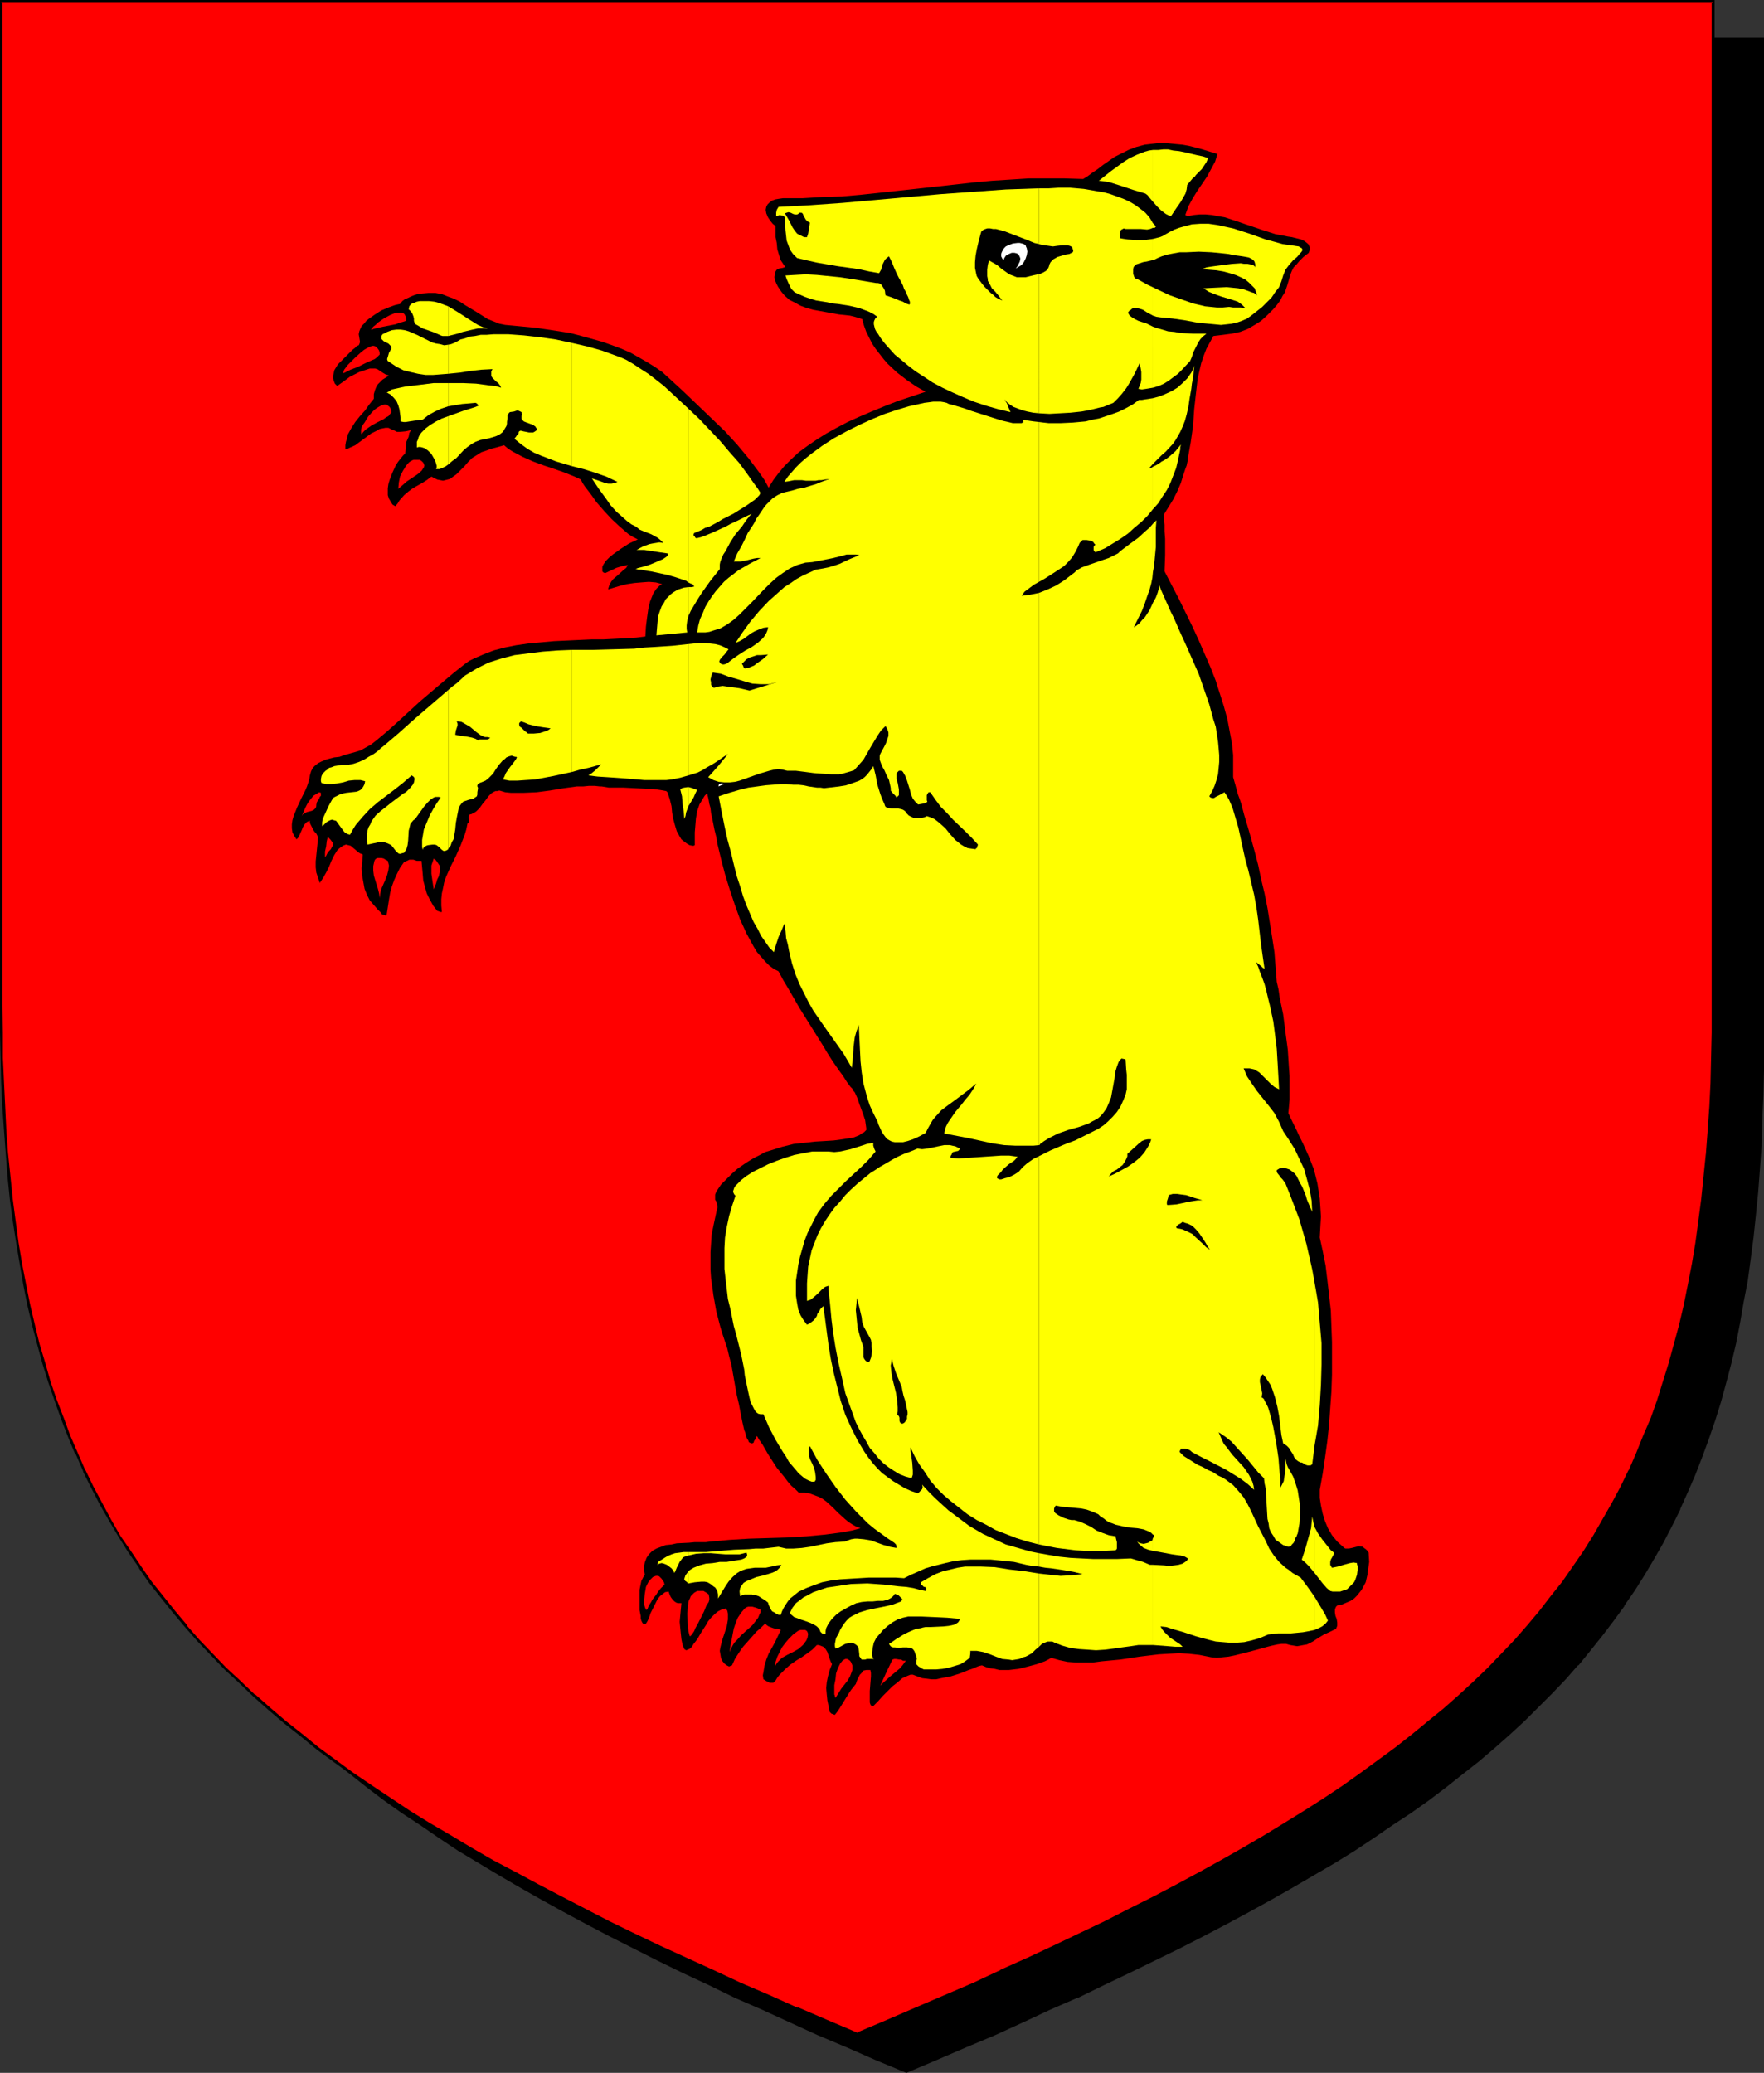
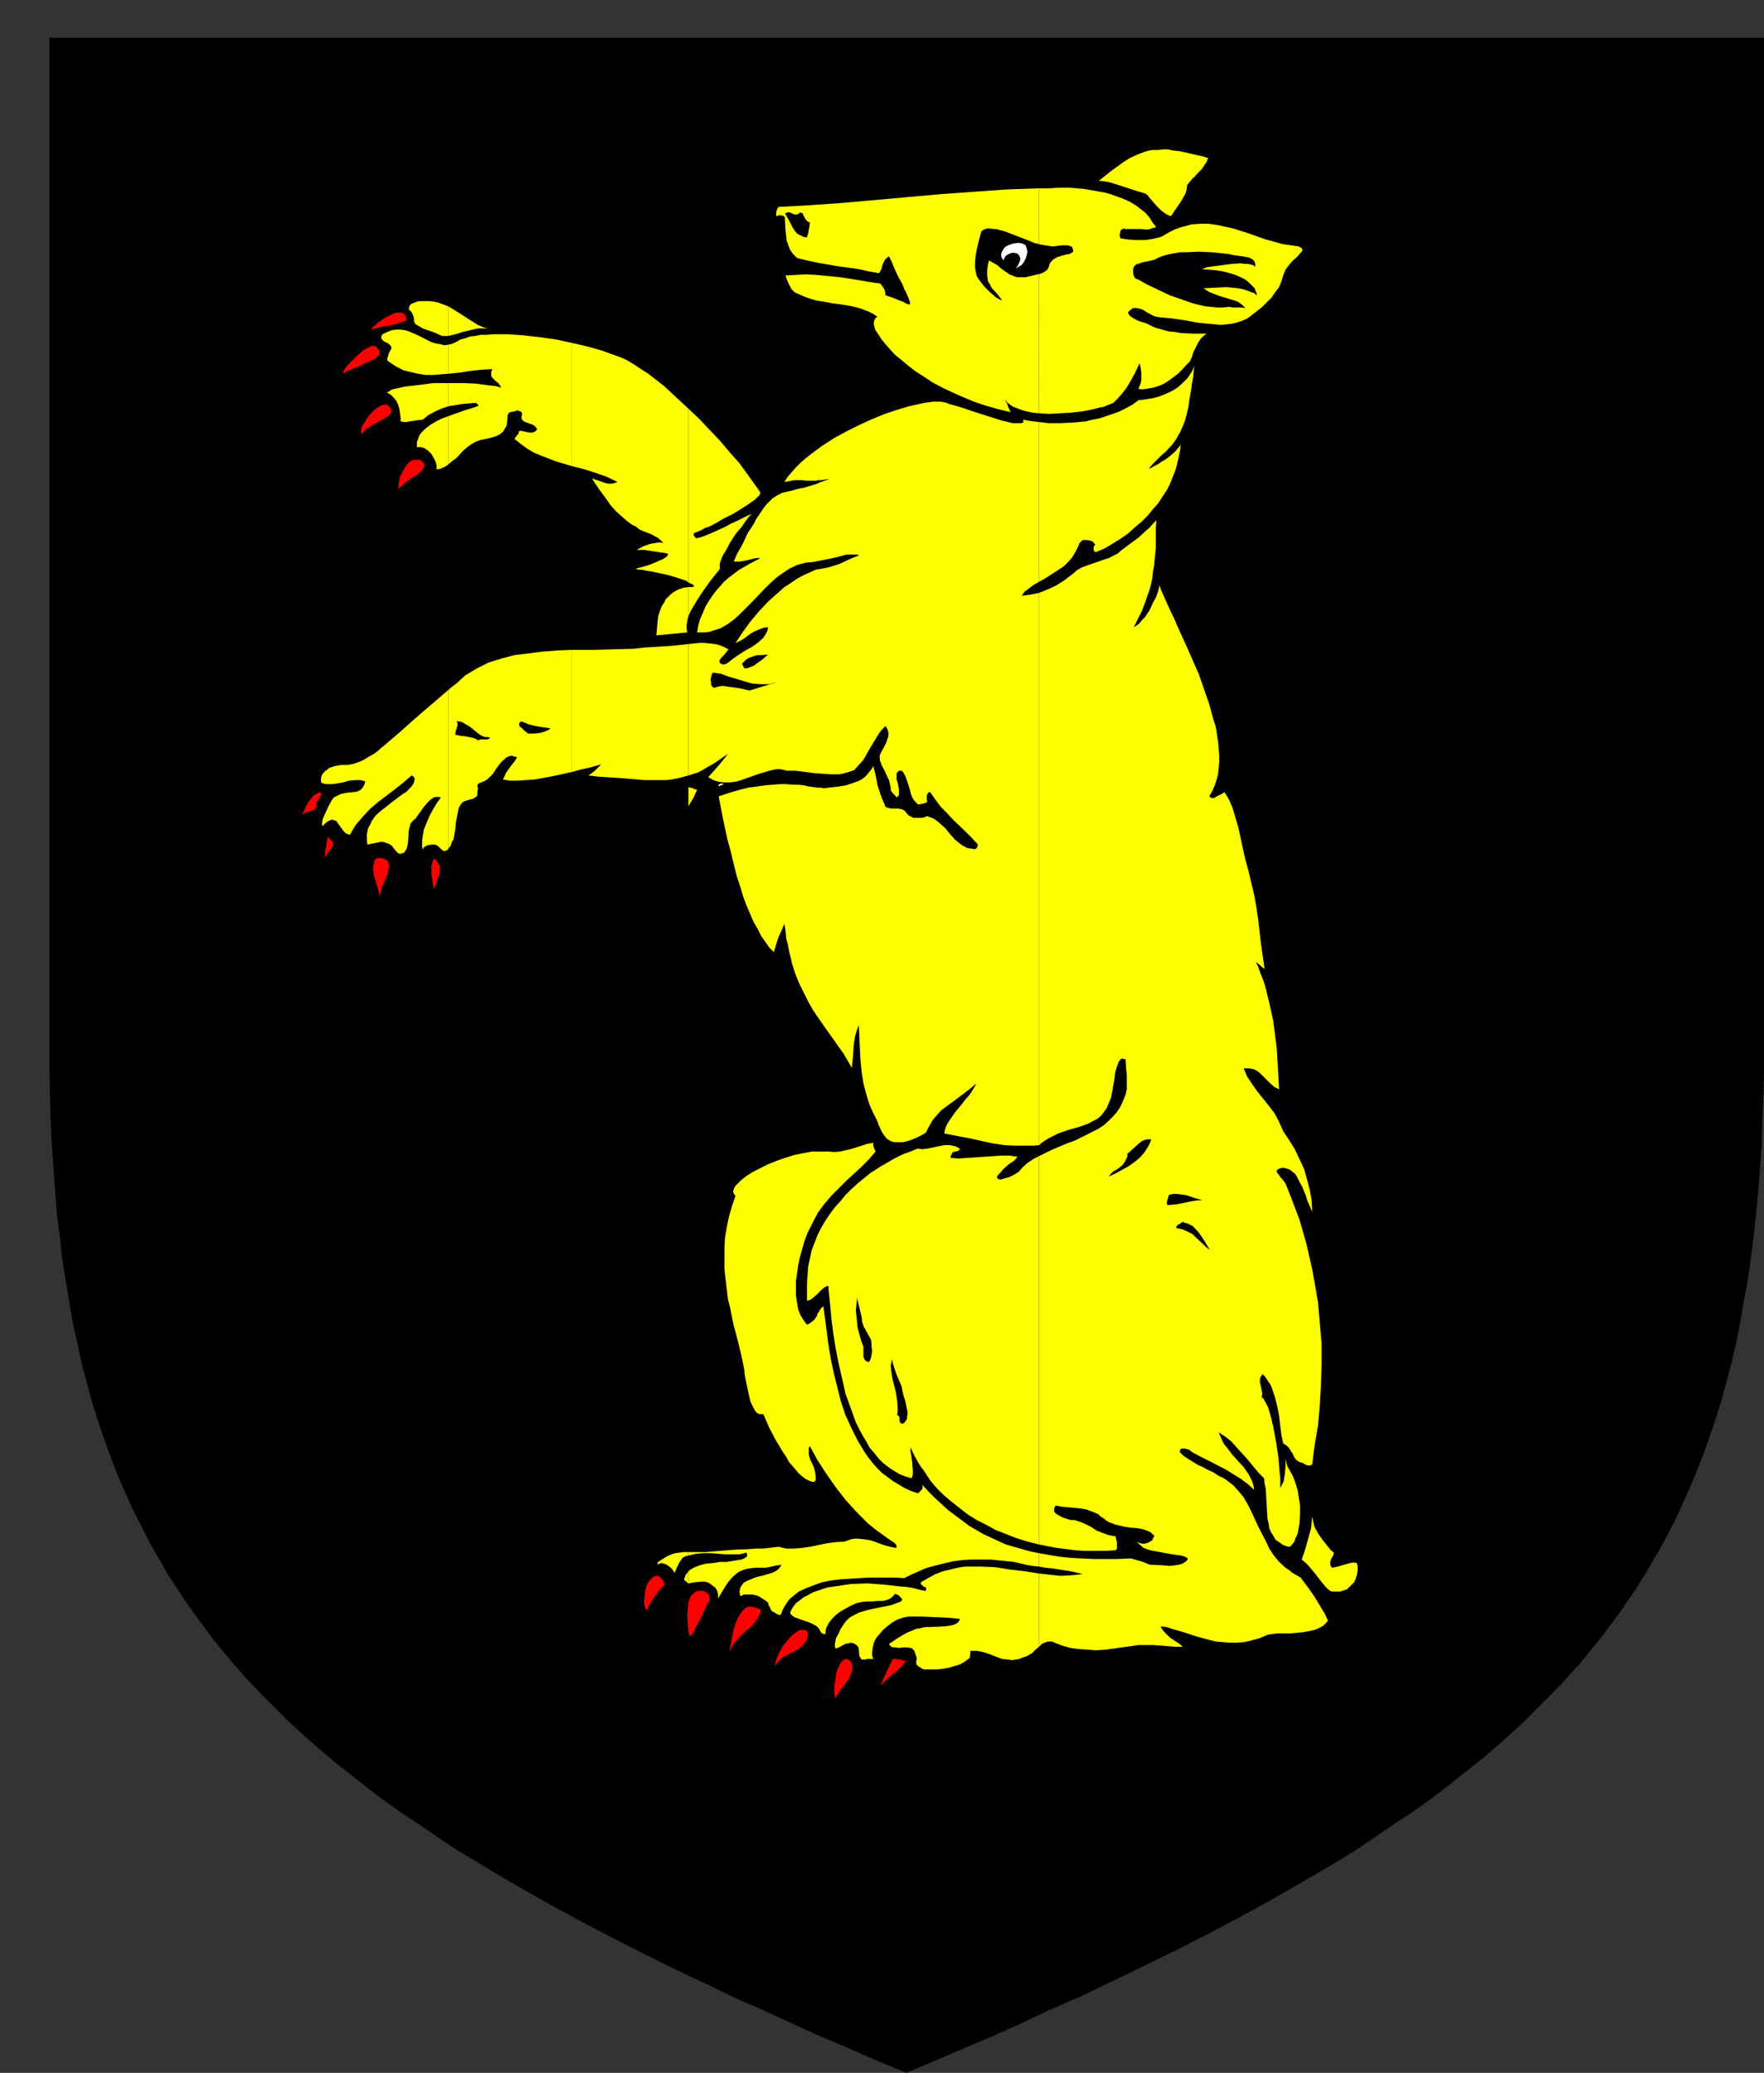
<svg xmlns="http://www.w3.org/2000/svg" xmlns:ns1="http://sodipodi.sourceforge.net/DTD/sodipodi-0.dtd" xmlns:ns2="http://www.inkscape.org/namespaces/inkscape" version="1.0" width="129.724mm" height="152.441mm" id="svg72" ns1:docname="Bear - Sejant.wmf">
  <rect width="100%" height="100%" fill="#333333" stroke="none" />
  <ns1:namedview id="namedview72" pagecolor="#ffffff" bordercolor="#000000" borderopacity="0.25" ns2:showpageshadow="2" ns2:pageopacity="0.0" ns2:pagecheckerboard="0" ns2:deskcolor="#d1d1d1" ns2:document-units="mm" />
  <defs id="defs1">
    <pattern id="WMFhbasepattern" patternUnits="userSpaceOnUse" width="6" height="6" x="0" y="0" />
  </defs>
  <path style="fill:#000000;fill-opacity:1;fill-rule:evenodd;stroke:none" d="m 251.934,575.832 8.403,-3.555 8.08,-3.555 8.08,-3.393 7.757,-3.555 7.757,-3.393 7.434,-3.393 7.272,-3.555 7.11,-3.393 6.949,-3.393 6.949,-3.393 6.626,-3.393 6.464,-3.393 6.302,-3.393 6.141,-3.393 5.979,-3.393 5.818,-3.393 5.656,-3.393 5.656,-3.393 5.333,-3.555 5.171,-3.393 5.171,-3.555 4.848,-3.555 4.848,-3.555 4.686,-3.555 4.363,-3.716 4.363,-3.716 4.202,-3.716 4.202,-3.716 3.878,-3.878 3.717,-3.878 3.717,-3.878 3.555,-3.878 3.394,-4.039 3.232,-4.039 3.07,-4.201 3.07,-4.201 2.909,-4.201 2.747,-4.362 2.586,-4.362 2.586,-4.524 2.424,-4.686 2.262,-4.524 2.101,-4.847 2.101,-4.847 1.939,-4.847 1.778,-5.009 1.778,-5.17 1.616,-5.17 1.454,-5.332 1.293,-5.493 1.293,-5.493 1.293,-5.655 0.97,-5.655 0.97,-5.978 0.97,-5.816 0.808,-6.14 0.646,-6.301 0.646,-6.301 0.485,-6.463 0.323,-6.624 0.323,-6.786 0.323,-6.947 v -6.947 l 0.162,-7.109 V 10.825 H 251.934 14.059 v 279.514 7.109 l 0.162,7.109 0.323,6.786 0.323,6.786 0.323,6.624 0.485,6.463 0.646,6.301 0.646,6.301 0.808,6.14 0.808,5.978 0.97,5.816 0.97,5.816 1.293,5.493 1.293,5.655 1.293,5.332 1.616,5.332 1.616,5.17 1.616,5.17 1.778,5.009 1.939,5.009 2.101,4.847 2.101,4.686 2.262,4.686 2.424,4.524 2.586,4.524 2.586,4.524 2.747,4.201 2.909,4.362 3.07,4.201 3.07,4.201 3.232,4.039 3.394,4.039 3.555,3.878 3.717,3.878 3.717,3.878 3.878,3.878 4.202,3.716 4.202,3.716 4.363,3.716 4.363,3.716 4.686,3.555 4.848,3.555 4.848,3.555 5.171,3.555 5.171,3.393 5.333,3.555 5.656,3.393 5.656,3.393 5.818,3.393 5.979,3.393 6.141,3.393 6.302,3.393 6.464,3.393 6.626,3.393 6.787,3.393 6.949,3.393 7.272,3.393 7.272,3.555 7.434,3.393 7.757,3.393 7.757,3.555 8.08,3.393 8.08,3.555 z" id="path1" />
  <path style="fill:#000000;fill-opacity:1;fill-rule:evenodd;stroke:none" d="m 251.934,576.155 8.403,-3.555 8.242,-3.555 8.08,-3.393 v 0 l 7.757,-3.555 7.595,-3.555 7.434,-3.231 h 0.162 l 7.272,-3.555 7.11,-3.393 6.949,-3.393 6.949,-3.393 6.626,-3.393 6.464,-3.393 6.302,-3.393 6.141,-3.393 5.979,-3.393 5.818,-3.393 5.818,-3.393 5.494,-3.393 5.333,-3.555 5.171,-3.555 5.171,-3.393 v 0 l 5.01,-3.555 4.686,-3.555 4.686,-3.716 4.525,-3.555 4.363,-3.716 4.202,-3.716 v 0 l 4.04,-3.716 3.878,-3.878 3.878,-3.878 3.717,-3.878 3.394,-3.878 h 0.162 l 3.394,-4.201 3.232,-4.039 3.07,-4.039 3.07,-4.201 v -0.162 l 2.909,-4.201 2.747,-4.362 2.586,-4.362 2.586,-4.524 2.424,-4.686 2.262,-4.524 v -0.162 l 2.101,-4.686 v 0 l 2.101,-4.847 1.939,-5.009 1.778,-4.847 1.778,-5.17 1.616,-5.17 1.454,-5.332 1.454,-5.493 v 0 l 1.293,-5.493 1.131,-5.816 0.97,-5.655 1.131,-5.816 0.808,-5.978 0.808,-6.14 0.646,-6.14 0.646,-6.463 v 0 l 0.485,-6.463 0.485,-6.624 0.162,-6.786 0.323,-6.947 0.162,-6.947 V 290.501 10.502 H 13.736 v 279.838 7.109 l 0.162,7.109 0.162,6.786 0.323,6.786 0.485,6.624 0.485,6.463 v 0 l 0.485,6.463 0.808,6.14 0.646,6.14 0.97,5.978 0.97,5.816 0.97,5.816 1.293,5.655 1.131,5.493 v 0 l 1.454,5.493 1.454,5.332 1.616,5.17 1.778,5.17 1.778,5.009 1.939,5.009 2.101,4.847 v 0 l 2.101,4.686 v 0 l 2.424,4.686 2.262,4.524 2.586,4.524 2.586,4.524 2.747,4.201 2.909,4.362 v 0 l 3.07,4.201 3.07,4.201 3.232,4.039 3.394,4.039 3.555,4.039 v 0 l 3.717,3.878 3.878,3.878 3.878,3.878 4.04,3.716 v 0 l 4.202,3.716 4.363,3.716 4.525,3.555 4.686,3.716 4.686,3.555 5.01,3.555 v 0 l 5.171,3.393 5.171,3.555 5.333,3.555 5.656,3.393 5.656,3.393 5.818,3.393 5.979,3.393 6.141,3.393 6.302,3.393 6.464,3.393 13.413,6.786 6.949,3.393 7.272,3.393 7.272,3.555 v 0 l 7.434,3.231 7.757,3.555 7.757,3.555 v 0 l 8.08,3.393 8.08,3.555 8.565,3.555 0.162,-0.646 -8.403,-3.716 -8.242,-3.393 -7.918,-3.555 v 0.162 l -7.757,-3.555 -7.757,-3.393 -7.434,-3.393 v 0 l -7.272,-3.555 -7.11,-3.393 -6.949,-3.393 -13.574,-6.786 -6.464,-3.393 -6.302,-3.393 -6.141,-3.393 -5.979,-3.393 -5.818,-3.393 -5.656,-3.393 -5.494,-3.393 -5.494,-3.555 -5.171,-3.393 -5.171,-3.555 h 0.162 l -5.01,-3.555 -4.686,-3.555 -4.686,-3.555 -4.525,-3.716 -4.363,-3.716 -4.202,-3.716 v 0.162 l -4.04,-3.716 -3.878,-3.878 -3.878,-3.878 -3.555,-3.878 v 0 l -3.555,-4.039 -3.394,-4.039 -3.232,-4.039 -3.07,-4.201 -3.07,-4.201 v 0.162 l -2.909,-4.362 -2.747,-4.362 -2.747,-4.362 -2.424,-4.524 -2.424,-4.524 -2.262,-4.686 v 0 l -2.101,-4.686 v 0 l -2.101,-4.847 -1.778,-5.009 -1.939,-5.009 -1.616,-5.009 -1.616,-5.17 -1.454,-5.493 -1.454,-5.332 v 0 l -1.293,-5.493 -1.131,-5.655 -1.131,-5.655 -0.97,-5.978 -0.808,-5.978 -0.808,-5.978 -0.646,-6.301 -0.646,-6.301 v 0 l -0.485,-6.463 -0.323,-6.624 -0.323,-6.786 -0.323,-6.786 v -7.109 l -0.162,-7.109 V 10.825 l -0.323,0.323 H 489.971 l -0.323,-0.323 V 290.501 l -0.162,7.109 -0.162,6.947 -0.162,6.947 -0.323,6.786 -0.485,6.624 -0.485,6.463 v -0.162 l -0.646,6.463 -0.646,6.14 -0.646,6.14 -0.97,5.978 -0.97,5.816 -1.131,5.816 -1.131,5.655 -1.293,5.493 v 0 l -1.454,5.332 -1.454,5.332 -1.616,5.17 -1.616,5.17 -1.778,5.009 -2.101,4.847 -1.939,4.847 v 0 l -2.101,4.847 v -0.162 l -2.262,4.686 -2.424,4.686 -2.586,4.362 -2.586,4.362 -2.747,4.524 -2.909,4.201 v 0 l -2.909,4.201 -3.232,4.039 -3.232,4.039 -3.394,4.201 v 0 l -3.394,3.878 -3.717,3.878 -3.878,3.878 -3.878,3.878 -4.04,3.716 v -0.162 l -4.202,3.716 -4.363,3.716 -4.525,3.716 -4.686,3.555 -4.686,3.555 -5.01,3.555 h 0.162 l -5.171,3.555 -5.171,3.393 -5.333,3.555 -5.656,3.393 -5.656,3.393 -5.818,3.393 -5.979,3.393 -6.141,3.393 -6.302,3.393 -6.464,3.393 -6.787,3.393 -6.787,3.393 -6.949,3.393 -7.11,3.393 -7.272,3.555 v 0 l -7.434,3.393 -7.595,3.393 -7.918,3.555 v -0.162 l -7.918,3.555 -8.242,3.393 -8.403,3.716 h 0.323 z" id="path2" />
-   <path style="fill:#ff0000;fill-opacity:1;fill-rule:evenodd;stroke:none" d="m 238.198,565.33 8.403,-3.555 8.08,-3.393 8.08,-3.555 7.757,-3.393 7.757,-3.555 7.434,-3.393 7.272,-3.393 7.11,-3.393 7.11,-3.393 6.787,-3.393 6.626,-3.393 6.464,-3.393 6.302,-3.393 6.141,-3.393 5.979,-3.555 5.818,-3.231 5.818,-3.555 5.494,-3.393 5.333,-3.555 5.333,-3.393 5.01,-3.555 4.848,-3.555 4.848,-3.555 4.686,-3.555 4.525,-3.716 4.363,-3.716 4.04,-3.555 4.202,-3.878 3.878,-3.716 3.717,-3.878 3.717,-3.878 3.555,-4.039 3.394,-4.039 3.232,-4.039 3.07,-4.201 3.07,-4.201 2.909,-4.201 2.747,-4.362 2.586,-4.524 2.586,-4.362 2.424,-4.686 2.262,-4.686 2.101,-4.686 2.101,-4.847 1.939,-5.009 1.778,-4.847 1.778,-5.17 1.616,-5.17 1.454,-5.332 1.293,-5.493 1.293,-5.493 1.131,-5.655 1.131,-5.655 0.97,-5.978 0.97,-5.978 0.808,-6.14 0.646,-6.14 0.485,-6.301 0.485,-6.463 0.485,-6.786 0.323,-6.624 0.162,-6.947 0.162,-7.109 V 279.838 0.485 H 238.198 0.323 V 279.838 v 7.109 l 0.162,7.109 0.323,6.947 0.323,6.624 0.323,6.786 0.485,6.463 0.485,6.301 0.808,6.14 0.808,6.14 0.808,5.978 0.97,5.978 0.97,5.655 1.293,5.655 1.293,5.493 1.293,5.332 1.616,5.493 1.454,5.17 1.778,5.17 1.778,4.847 1.939,5.009 2.101,4.847 2.101,4.686 2.262,4.686 2.424,4.686 2.586,4.362 2.586,4.524 2.747,4.201 2.909,4.362 2.909,4.201 3.232,4.201 3.232,4.039 3.394,4.039 3.555,3.878 3.555,4.039 3.878,3.716 3.878,3.878 4.04,3.716 4.202,3.716 4.363,3.716 4.525,3.555 4.686,3.716 4.686,3.555 5.01,3.555 5.01,3.393 5.333,3.555 5.333,3.393 5.494,3.555 5.656,3.393 5.818,3.393 6.141,3.393 6.141,3.393 6.302,3.393 6.464,3.393 6.626,3.393 6.787,3.555 6.949,3.393 7.11,3.393 7.434,3.393 7.434,3.393 7.595,3.555 7.918,3.393 7.918,3.555 8.242,3.393 z" id="path3" />
-   <path style="fill:#000000;fill-opacity:1;fill-rule:evenodd;stroke:none" d="m 238.198,565.815 8.403,-3.555 8.242,-3.555 8.08,-3.393 v -0.162 l 7.757,-3.555 7.595,-3.393 h 0.162 l 7.434,-3.393 7.272,-3.393 14.221,-6.947 6.787,-3.231 6.626,-3.393 6.464,-3.393 6.302,-3.393 6.141,-3.393 5.979,-3.555 5.818,-3.393 5.818,-3.393 5.494,-3.393 5.333,-3.555 5.333,-3.393 5.01,-3.555 5.01,-3.555 v 0 l 4.848,-3.555 4.525,-3.555 4.525,-3.716 4.363,-3.716 4.202,-3.716 v 0 l 4.04,-3.716 4.04,-3.878 3.717,-3.878 3.717,-3.878 3.394,-3.878 h 0.162 l 3.394,-4.039 3.232,-4.039 3.07,-4.201 v 0 l 3.07,-4.362 2.909,-4.201 2.747,-4.362 2.586,-4.362 2.586,-4.524 2.424,-4.524 2.262,-4.686 v -0.162 l 2.101,-4.686 v 0 l 2.101,-4.847 1.939,-5.009 1.778,-5.009 1.778,-5.009 1.616,-5.332 1.454,-5.17 1.454,-5.493 v 0 l 1.131,-5.655 1.293,-5.655 0.97,-5.655 1.131,-5.816 0.808,-6.14 0.808,-5.978 0.646,-6.301 0.485,-6.301 v 0 l 0.646,-6.463 0.323,-6.786 0.323,-6.624 0.323,-6.947 v -7.109 l 0.162,-7.109 V 0 H 0 v 279.838 7.109 l 0.162,7.109 0.162,6.947 0.323,6.624 0.485,6.786 0.485,6.463 v 0 l 0.485,6.301 0.646,6.301 0.808,5.978 0.97,6.14 0.97,5.816 0.97,5.655 1.131,5.655 1.293,5.493 1.454,5.493 v 0 l 1.454,5.332 1.616,5.17 1.778,5.17 1.778,5.009 1.939,5.009 1.939,4.686 h 0.162 l 2.101,4.847 v 0.162 l 2.262,4.524 2.424,4.686 2.586,4.524 2.586,4.362 2.747,4.362 2.909,4.201 v 0.162 l 2.909,4.201 3.232,4.039 3.232,4.039 3.394,4.039 v 0 l 3.555,4.039 3.717,3.878 3.717,3.878 4.04,3.716 4.04,3.878 v 0 l 4.202,3.716 4.363,3.716 4.525,3.555 4.525,3.716 4.848,3.555 v 0 l 5.01,3.555 5.01,3.393 5.171,3.555 5.494,3.393 5.494,3.555 5.656,3.393 5.818,3.393 5.979,3.393 6.302,3.393 6.141,3.393 6.626,3.393 13.413,6.786 6.949,3.393 7.11,3.393 7.434,3.555 7.434,3.393 v 0 l 7.757,3.393 7.757,3.555 8.08,3.393 v 0.162 l 8.08,3.555 8.565,3.555 0.162,-0.808 -8.403,-3.555 -8.242,-3.555 v 0.162 l -7.918,-3.555 -7.918,-3.393 -7.595,-3.555 v 0 l -7.434,-3.393 -7.434,-3.393 -7.11,-3.393 -6.949,-3.393 -13.413,-6.947 -6.464,-3.393 -6.302,-3.393 -6.141,-3.231 -6.141,-3.555 -5.656,-3.393 -5.818,-3.393 -5.494,-3.393 -5.333,-3.555 -5.333,-3.555 -5.01,-3.393 -4.848,-3.555 v 0 L 88.557,485.677 84.032,481.961 79.507,478.406 75.144,474.69 70.942,470.974 v 0.162 l -4.04,-3.878 -4.04,-3.716 -3.717,-3.878 -3.717,-3.878 -3.555,-4.039 h 0.162 l -3.394,-4.039 -3.232,-4.039 -3.232,-4.039 -2.909,-4.201 v 0 l -2.909,-4.362 -2.909,-4.201 -2.586,-4.524 -2.424,-4.524 -2.424,-4.524 -2.262,-4.686 v 0.162 l -2.101,-4.847 v 0 l -2.101,-4.847 -1.778,-4.847 -1.939,-5.009 -1.778,-5.17 -1.454,-5.17 -1.616,-5.332 v 0 l -1.293,-5.332 -1.293,-5.493 -1.131,-5.655 -1.131,-5.816 -0.97,-5.816 -0.808,-5.978 -0.808,-6.14 -0.646,-6.301 -0.646,-6.301 v 0.162 l -0.485,-6.463 -0.323,-6.786 -0.323,-6.624 -0.323,-6.947 v -7.109 L 0.646,279.838 V 0.485 L 0.323,0.808 H 476.073 l -0.323,-0.323 V 279.838 v 7.109 l -0.162,7.109 -0.162,6.947 -0.323,6.624 -0.485,6.786 -0.485,6.463 v -0.162 l -0.646,6.301 -0.646,6.301 -0.808,6.14 -0.808,5.978 -0.97,5.816 -1.131,5.816 -1.131,5.655 -1.293,5.493 v 0 l -1.454,5.332 -1.454,5.332 -1.616,5.17 -1.616,5.17 -1.778,5.009 -2.101,4.847 -1.939,4.847 v 0 l -2.101,4.847 v -0.162 l -2.262,4.686 -2.424,4.524 -2.586,4.524 -2.586,4.524 -2.747,4.362 -2.909,4.201 -2.909,4.201 v 0 l -3.232,4.039 -3.232,4.201 -3.394,4.039 v 0 l -3.394,3.878 -3.717,3.878 -3.717,3.878 -4.04,3.878 -4.04,3.716 v 0 l -4.202,3.716 -4.363,3.555 -4.525,3.716 -4.525,3.555 -4.848,3.555 v 0 l -4.848,3.555 -5.01,3.555 -5.333,3.555 -5.333,3.393 -5.494,3.393 -5.818,3.555 -5.818,3.393 -5.979,3.393 -6.141,3.393 -6.302,3.393 -6.464,3.393 -6.787,3.393 -6.626,3.393 -14.221,6.786 -7.272,3.393 -7.595,3.393 h 0.162 l -7.595,3.555 -7.918,3.393 v 0 l -7.918,3.393 -8.242,3.555 -8.403,3.555 h 0.323 z" id="path4" />
  <path style="fill:#000000;fill-opacity:1;fill-rule:evenodd;stroke:none" d="m 232.057,476.629 0.646,-0.808 0.646,-0.969 1.293,-2.1 1.293,-2.1 0.646,-0.969 0.646,-0.808 0.646,-0.808 0.323,-0.969 0.808,-1.616 0.485,-0.485 0.485,-0.646 0.808,-0.162 h 0.485 0.646 l 0.162,0.808 v 0.969 l -0.323,4.039 v 0.808 0.808 0.646 0.646 0.323 l 0.162,0.485 0.162,0.323 h 0.162 l 0.323,0.162 h 0.162 l 1.293,-1.293 1.293,-1.454 2.747,-2.747 1.454,-1.131 1.293,-1.131 1.454,-0.646 0.808,-0.323 h 0.646 l 1.293,0.485 1.293,0.485 1.293,0.162 1.293,0.162 h 1.293 l 1.454,-0.323 2.586,-0.485 2.586,-0.808 2.424,-0.969 0.97,-0.323 1.131,-0.485 0.808,-0.323 0.808,-0.162 1.131,0.485 1.131,0.323 1.293,0.162 1.293,0.323 h 1.293 1.293 l 2.747,-0.323 2.586,-0.646 2.424,-0.646 2.262,-0.808 0.97,-0.485 0.808,-0.485 2.262,0.646 2.262,0.485 2.262,0.162 h 2.424 2.424 l 2.424,-0.323 5.171,-0.485 5.333,-0.808 5.333,-0.646 2.747,-0.162 2.909,-0.162 2.747,0.162 2.909,0.323 1.616,0.323 1.616,0.323 1.616,0.162 1.616,-0.162 1.616,-0.162 1.616,-0.323 3.232,-0.808 3.07,-0.808 2.909,-0.808 1.293,-0.323 1.454,-0.323 1.131,-0.162 h 1.293 l 1.131,0.323 0.97,0.162 0.97,0.162 0.97,-0.162 0.808,-0.162 0.97,-0.162 1.616,-0.808 1.454,-0.969 1.616,-0.969 1.778,-0.808 1.616,-0.808 0.323,-0.808 v -0.969 l -0.162,-0.969 -0.323,-0.808 -0.162,-0.969 v -0.808 l 0.162,-0.485 0.162,-0.323 0.323,-0.323 1.454,-0.323 1.131,-0.485 1.131,-0.485 0.97,-0.646 0.808,-0.808 0.646,-0.808 0.646,-0.808 1.131,-2.1 0.485,-2.1 0.162,-1.293 0.323,-2.262 -0.162,-2.585 -0.323,-0.485 -0.485,-0.485 -0.485,-0.323 -0.323,-0.323 -1.131,-0.162 -1.939,0.485 -0.808,0.162 h -0.97 l -0.323,-0.162 -0.323,-0.323 -1.616,-1.454 -1.454,-1.777 -1.131,-1.939 -0.808,-1.939 -0.646,-2.1 -0.485,-2.262 -0.323,-2.1 v -2.262 l 0.808,-4.524 0.646,-4.362 0.646,-4.686 0.485,-4.524 0.323,-4.686 0.323,-4.524 0.162,-4.686 v -4.524 -4.524 l -0.162,-4.362 -0.162,-4.362 -0.485,-4.362 -0.485,-4.201 -0.485,-4.039 -0.808,-4.039 -0.808,-3.716 0.162,-3.07 0.162,-2.747 -0.162,-2.585 -0.162,-2.424 -0.323,-2.1 -0.323,-2.1 -0.485,-1.939 -0.485,-1.939 -1.454,-3.716 -1.616,-3.555 -0.97,-1.939 -0.97,-2.1 -0.97,-1.939 -1.131,-2.424 0.162,-1.777 0.162,-1.939 v -2.1 -2.262 -2.262 l -0.162,-2.262 -0.323,-5.009 -0.646,-4.847 -0.646,-5.009 -0.97,-4.686 -0.323,-2.262 -0.485,-2.1 -0.323,-4.039 -0.323,-4.201 -0.646,-4.201 -0.646,-4.039 -0.646,-4.039 -0.808,-4.039 -0.97,-4.039 -0.808,-3.878 -0.97,-3.716 -0.97,-3.555 -0.97,-3.393 -0.97,-3.231 -0.808,-3.07 -0.485,-1.454 -0.485,-1.293 -0.646,-2.424 -0.646,-2.262 v -2.908 -3.231 l -0.323,-3.231 -0.646,-3.393 -0.646,-3.393 -0.97,-3.555 -1.131,-3.555 -1.131,-3.555 -1.454,-3.716 -1.616,-3.716 -1.616,-3.716 -1.778,-3.878 -3.717,-7.594 -4.04,-7.755 0.162,-4.524 v -2.262 -2.262 l -0.162,-2.1 v -1.777 l -0.162,-1.616 v -1.293 l 1.293,-2.1 1.293,-2.1 1.131,-2.262 0.97,-2.262 0.646,-2.1 0.646,-1.939 0.323,-0.808 0.162,-0.808 0.162,-0.646 v -0.485 l 0.808,-4.524 0.646,-4.524 0.323,-4.686 0.485,-4.362 0.485,-4.201 0.485,-2.1 0.485,-2.1 0.646,-1.939 0.808,-2.1 0.97,-1.777 0.97,-1.777 2.747,-0.323 2.424,-0.323 2.262,-0.485 2.101,-0.808 1.939,-1.131 1.778,-1.131 1.616,-1.454 1.616,-1.616 1.131,-1.293 0.97,-1.293 0.646,-1.293 0.646,-0.969 0.323,-0.969 0.323,-0.969 0.485,-1.616 0.485,-1.616 0.323,-0.808 0.485,-0.969 0.808,-0.808 0.808,-0.969 1.131,-1.131 1.454,-1.131 0.162,-0.485 0.162,-0.485 v -0.485 l -0.162,-0.323 -0.162,-0.485 -0.323,-0.323 -0.808,-0.646 -0.97,-0.485 -1.293,-0.323 -1.293,-0.323 -1.131,-0.162 -1.616,-0.323 -1.778,-0.323 -3.555,-1.131 -7.11,-2.424 -3.394,-1.131 -1.939,-0.323 -1.616,-0.323 -1.778,-0.162 h -1.778 l -1.616,0.162 -1.616,0.323 -0.323,-0.162 h -0.162 l -0.162,-0.162 v -0.162 l 0.808,-2.262 1.131,-2.1 1.293,-2.1 2.747,-4.039 1.131,-2.1 1.131,-2.1 0.646,-2.1 -2.101,-0.646 -2.101,-0.646 -1.778,-0.485 -1.939,-0.485 -1.778,-0.323 -1.778,-0.162 -1.616,-0.162 -1.454,-0.162 h -1.616 l -1.293,0.162 -2.747,0.323 -2.424,0.646 -2.101,0.808 -1.939,0.969 -1.939,0.969 -1.616,1.131 -1.616,1.131 -1.454,1.131 -1.454,0.969 -1.293,0.969 -1.293,0.808 -5.171,-0.162 h -5.01 -5.01 l -5.01,0.323 -5.171,0.323 -5.171,0.485 -10.181,1.131 -10.342,1.131 -10.504,1.131 -5.494,0.485 -5.333,0.162 -5.494,0.323 h -5.494 l -1.131,0.162 -0.97,0.162 -0.97,0.323 -0.646,0.485 -0.646,0.646 -0.323,0.646 -0.162,0.808 0.162,0.969 0.485,1.131 0.646,0.969 0.646,0.808 0.808,0.646 v 1.454 1.616 l 0.323,1.616 0.162,1.777 0.485,1.616 0.485,1.454 0.323,0.485 0.323,0.485 0.323,0.485 0.323,0.323 -0.323,0.162 -0.485,0.162 -0.97,0.162 -0.323,0.162 -0.323,0.162 -0.323,0.485 -0.162,0.485 -0.162,1.131 0.162,0.808 0.323,0.808 0.485,0.969 0.97,1.454 0.97,1.131 1.293,1.131 1.616,0.808 1.454,0.808 1.778,0.646 1.778,0.485 1.778,0.323 3.555,0.646 1.778,0.323 1.616,0.162 1.454,0.162 1.293,0.323 1.131,0.323 0.97,0.323 0.485,1.777 0.646,1.777 0.808,1.616 0.808,1.616 0.97,1.454 1.131,1.454 1.131,1.454 1.131,1.293 2.586,2.424 2.747,2.1 2.586,1.777 2.586,1.454 -3.878,1.293 -3.878,1.293 -3.717,1.454 -3.555,1.454 -3.394,1.454 -3.232,1.454 -3.07,1.616 -2.909,1.616 -2.586,1.616 -2.586,1.777 -2.424,1.777 -2.101,1.939 -1.939,1.939 -1.616,1.939 -1.454,1.939 -1.293,2.1 -1.131,-2.1 -1.454,-2.1 -1.454,-1.939 -1.454,-1.939 -3.232,-3.878 -3.394,-3.716 -3.878,-3.716 -3.878,-3.716 -3.878,-3.716 -4.04,-3.716 -1.778,-1.616 -2.101,-1.454 -2.101,-1.293 -2.262,-1.293 -2.262,-1.293 -2.586,-1.131 -2.586,-0.969 -2.747,-0.969 -2.909,-0.808 -2.909,-0.808 -3.07,-0.808 -3.07,-0.485 -3.232,-0.485 -3.232,-0.485 -3.394,-0.323 -3.394,-0.323 -1.778,-0.162 -1.616,-0.323 -1.616,-0.646 -1.616,-0.646 -3.07,-1.939 -1.616,-0.969 -1.616,-0.969 -1.454,-0.969 -1.616,-0.808 -1.778,-0.646 -1.616,-0.646 -1.778,-0.323 h -1.939 l -1.939,0.162 -1.131,0.162 -0.97,0.323 -0.808,0.323 -0.646,0.323 -1.131,0.485 -0.646,0.485 -0.646,0.808 -0.808,0.162 -0.646,0.162 -1.778,0.646 -1.939,0.808 -1.778,1.131 -1.616,1.131 -0.808,0.646 -0.646,0.808 -0.646,0.646 -0.323,0.646 -0.323,0.808 -0.162,0.808 0.162,0.969 0.162,0.969 v 0.323 l -0.162,0.485 -0.162,0.323 -0.485,0.162 -0.646,0.646 -0.646,0.485 -1.293,1.293 -1.454,1.454 -1.293,1.293 -0.485,0.808 -0.485,0.808 -0.162,0.808 -0.162,0.646 v 0.808 l 0.162,0.646 0.323,0.808 0.646,0.646 1.131,-0.808 1.131,-0.808 1.293,-0.969 1.293,-0.646 1.293,-0.646 1.454,-0.485 1.454,-0.485 h 1.454 l 0.646,0.162 0.485,0.323 0.485,0.323 0.485,0.323 0.808,0.485 0.485,0.162 0.485,0.162 -0.97,0.646 -0.808,0.485 -0.646,0.646 -0.646,0.646 -0.485,0.808 -0.323,0.808 -0.323,1.131 v 1.293 l -1.293,1.616 -1.131,1.616 -1.454,1.616 -1.293,1.616 -1.131,1.777 -0.97,1.777 -0.162,0.969 -0.323,0.969 -0.162,0.969 v 1.131 l 0.646,-0.162 0.646,-0.323 1.454,-0.646 1.293,-0.969 3.07,-2.262 1.616,-0.808 0.808,-0.485 0.808,-0.162 0.808,-0.162 h 0.808 l 0.97,0.485 0.808,0.323 0.646,0.323 h 0.808 l 1.616,-0.162 1.454,-0.323 -0.485,0.808 -0.162,0.969 -0.646,1.454 -0.162,1.616 -0.162,1.616 -0.646,0.646 -0.646,0.808 -0.646,0.808 -0.646,0.969 -0.97,2.1 -0.808,2.1 -0.323,1.131 -0.162,1.131 v 0.969 0.969 l 0.323,0.969 0.485,0.808 0.485,0.808 0.808,0.485 0.646,-0.808 0.485,-0.808 1.293,-1.454 1.131,-0.969 1.293,-0.969 2.586,-1.454 1.293,-0.808 1.293,-0.969 0.97,0.485 0.646,0.323 0.808,0.162 0.808,0.162 0.646,-0.162 0.646,-0.162 0.646,-0.162 0.646,-0.485 1.131,-0.808 1.131,-1.131 1.131,-1.131 0.97,-1.131 1.131,-1.131 1.293,-0.808 1.293,-0.808 1.454,-0.485 1.293,-0.485 1.293,-0.323 1.131,-0.323 1.131,-0.323 1.131,0.969 1.293,0.808 2.747,1.454 2.909,1.293 3.07,1.131 2.909,0.969 2.747,0.969 2.424,0.969 1.131,0.485 0.97,0.485 0.485,0.969 0.646,0.969 1.616,2.1 1.616,2.262 2.101,2.424 2.101,2.262 2.262,2.1 2.424,2.1 1.293,0.808 1.293,0.646 -2.424,1.131 -2.262,1.454 -2.262,1.616 -0.97,0.808 -0.97,0.969 -0.323,0.485 -0.323,0.485 -0.323,0.646 v 0.485 0.485 0.323 l 0.323,0.323 0.485,0.162 3.07,-1.454 1.616,-0.485 1.616,-0.323 -0.485,0.808 -0.808,0.646 -1.778,1.616 -0.97,0.808 -0.646,0.808 -0.485,0.969 -0.162,0.485 -0.162,0.646 1.616,-0.485 1.616,-0.485 1.939,-0.485 2.101,-0.323 1.939,-0.162 2.101,-0.162 1.939,0.162 1.778,0.485 -0.646,0.323 -0.485,0.485 -0.485,0.485 -0.323,0.485 -0.485,0.646 -0.323,0.808 -0.646,1.616 -0.485,2.1 -0.323,2.262 -0.323,2.585 -0.162,2.747 -2.586,0.323 -2.747,0.162 -3.07,0.162 -3.232,0.162 h -3.232 l -3.555,0.162 -6.949,0.323 -3.555,0.323 -3.555,0.323 -3.394,0.485 -3.232,0.646 -3.07,0.808 -2.909,1.131 -2.586,1.131 -1.293,0.646 -1.131,0.808 -3.07,2.424 -3.07,2.585 -3.232,2.747 -3.232,2.747 -6.141,5.655 -3.07,2.747 -2.909,2.424 -1.454,1.131 -1.454,0.808 -1.454,0.808 -1.616,0.485 -2.909,0.808 -1.293,0.485 -1.454,0.162 -1.293,0.323 -1.131,0.323 -1.131,0.485 -0.97,0.485 -0.808,0.646 -0.646,0.646 -0.485,0.969 -0.323,1.131 -0.162,0.969 -0.323,1.131 -0.323,0.969 -0.485,1.131 -1.131,2.262 -1.131,2.424 -0.97,2.424 -0.323,1.131 -0.162,1.131 v 1.131 l 0.162,1.131 0.485,0.969 0.646,0.969 0.485,-0.485 0.323,-0.646 0.646,-1.454 0.323,-0.808 0.485,-0.808 0.646,-0.646 0.808,-0.323 v 0.646 l 0.323,0.646 0.646,1.293 0.323,0.485 0.485,0.485 0.323,0.646 0.162,0.485 -0.162,1.777 -0.162,1.616 -0.162,1.616 -0.162,1.616 v 1.616 l 0.162,1.454 0.485,1.454 0.485,1.454 0.97,-1.454 0.808,-1.454 0.808,-1.616 0.646,-1.616 0.808,-1.616 0.808,-1.293 0.485,-0.485 0.646,-0.485 0.485,-0.323 0.808,-0.323 0.646,0.162 0.646,0.162 0.97,0.808 1.131,0.969 0.485,0.323 0.808,0.323 -0.162,2.1 -0.162,1.777 0.162,2.1 0.323,1.777 0.323,1.777 0.646,1.616 0.808,1.616 1.131,1.293 0.97,1.131 0.97,0.969 0.323,0.485 0.485,0.162 0.485,0.162 0.323,-0.162 0.323,-2.1 0.323,-2.1 0.323,-1.939 0.485,-1.777 0.646,-1.777 0.808,-1.777 0.808,-1.616 1.131,-1.616 0.808,-0.323 0.646,-0.323 h 0.646 0.485 l 0.485,0.162 0.485,0.162 h 0.646 0.646 l 0.323,3.555 0.162,1.939 0.485,1.777 0.485,1.777 0.808,1.616 0.97,1.777 1.131,1.454 0.97,0.323 h 0.323 l -0.162,-1.777 v -1.777 l 0.162,-1.616 0.323,-1.454 0.323,-1.616 0.485,-1.454 1.293,-2.908 1.454,-2.908 1.293,-2.908 1.131,-2.908 0.485,-1.616 0.323,-1.616 0.323,-0.323 0.162,-0.485 -0.162,-0.808 v -0.323 l 0.162,-0.323 0.162,-0.323 h 0.323 l 0.323,-0.162 0.646,-0.323 0.485,-0.323 0.97,-0.969 0.808,-1.131 0.808,-0.969 0.808,-1.131 0.808,-0.808 0.485,-0.323 0.646,-0.323 h 0.485 l 0.646,-0.162 1.616,0.485 1.616,0.162 h 1.616 1.778 l 3.717,-0.162 3.717,-0.485 3.878,-0.646 3.555,-0.485 h 1.778 l 1.616,-0.162 h 1.616 l 1.454,0.162 h 0.485 l 0.97,0.162 0.97,0.162 h 1.293 1.293 1.454 l 3.232,0.162 3.07,0.162 h 1.454 l 1.293,0.162 1.131,0.162 0.97,0.162 0.808,0.162 0.323,0.323 0.646,1.939 0.485,1.939 0.162,1.777 0.323,1.777 0.485,1.777 0.485,1.616 0.808,1.454 0.485,0.808 0.808,0.646 0.646,0.485 0.808,0.485 0.808,0.162 h 0.323 l 0.323,-0.162 v -3.555 l 0.162,-1.939 0.162,-1.939 0.323,-1.939 0.646,-1.939 0.485,-0.808 0.485,-0.808 0.485,-0.808 0.646,-0.646 0.162,0.162 v 0.323 l 0.162,0.646 0.162,0.808 0.162,0.969 0.323,1.131 0.162,1.454 0.323,1.454 0.323,1.616 0.323,1.616 0.485,1.939 0.323,1.939 0.97,4.039 1.131,4.362 1.293,4.201 1.454,4.362 1.454,4.039 0.97,2.1 0.808,1.777 0.97,1.777 0.97,1.777 0.97,1.616 1.131,1.293 1.131,1.293 1.131,1.131 1.293,0.969 1.293,0.646 1.293,2.424 1.454,2.424 3.07,5.332 3.232,5.17 3.232,5.17 1.454,2.424 1.454,2.262 1.454,2.1 1.293,1.777 1.131,1.777 0.97,1.293 0.485,0.485 0.323,0.646 0.323,0.323 0.162,0.323 0.646,1.454 0.485,1.454 1.131,3.07 0.485,1.454 0.162,1.131 0.162,1.131 v 0.162 0.323 l -0.646,0.646 -0.646,0.323 -0.646,0.485 -0.808,0.323 -0.808,0.323 -0.97,0.162 -2.101,0.323 -2.424,0.323 -2.586,0.162 -2.747,0.162 -2.747,0.323 -3.07,0.323 -3.232,0.808 -3.07,0.969 -1.616,0.485 -1.454,0.808 -1.616,0.808 -1.616,0.969 -1.454,0.969 -1.616,1.131 -1.454,1.293 -1.616,1.616 -1.454,1.454 -1.293,1.939 -0.323,0.808 v 0.646 0.808 l 0.323,0.485 0.162,0.646 0.162,0.646 v 0.485 l -0.162,0.485 -0.485,2.262 -0.485,2.262 -0.485,2.424 -0.162,2.424 -0.162,2.424 v 2.424 2.424 l 0.162,2.424 0.323,2.262 0.323,2.424 0.808,4.524 1.131,4.362 0.646,2.1 0.646,1.939 0.323,0.969 0.323,0.969 0.485,2.1 0.646,2.424 0.485,2.747 0.485,2.747 0.485,2.747 0.646,2.747 0.485,2.585 0.485,2.424 0.485,2.1 0.323,0.808 0.162,0.808 0.323,0.808 0.323,0.485 0.162,0.485 0.323,0.162 0.323,0.162 h 0.323 l 0.323,-0.162 0.162,-0.485 0.323,-0.485 0.323,-0.808 h 0.162 l 0.162,0.162 0.323,0.646 0.485,0.646 0.646,0.969 0.646,1.131 0.646,1.131 0.808,1.293 1.778,2.747 2.101,2.585 0.97,1.293 0.97,1.131 1.131,0.969 0.97,0.969 h 1.616 l 1.293,0.162 1.293,0.485 1.293,0.485 0.97,0.485 1.131,0.808 1.778,1.616 1.616,1.616 1.778,1.616 0.97,0.808 0.97,0.646 1.131,0.646 1.293,0.485 -2.424,0.646 -2.586,0.485 -2.424,0.323 -2.424,0.323 -5.171,0.485 -5.333,0.323 -5.333,0.162 -5.333,0.162 -5.333,0.323 -5.333,0.485 -1.293,0.162 h -3.07 l -1.616,0.162 -3.394,0.162 -1.454,0.323 -1.616,0.162 -1.293,0.485 -1.293,0.485 -1.131,0.646 -0.97,0.969 -0.646,0.969 -0.485,1.293 -0.162,0.808 v 0.808 0.808 l 0.162,0.969 -0.323,0.485 -0.323,0.646 -0.323,0.646 -0.162,0.808 -0.323,1.616 v 1.939 1.939 1.777 l 0.323,1.616 v 0.646 l 0.162,0.646 0.162,0.323 0.162,0.323 0.323,0.323 h 0.323 l 0.323,-0.162 0.323,-0.485 0.323,-0.646 0.323,-0.808 0.323,-0.969 0.97,-1.939 0.97,-1.939 0.646,-0.808 0.808,-0.646 0.646,-0.485 0.97,-0.162 0.323,0.969 0.323,0.646 0.485,0.646 0.485,0.485 0.485,0.323 0.485,0.162 h 0.485 0.485 l -0.162,1.616 -0.162,1.777 -0.162,1.777 0.162,1.777 0.162,1.616 0.162,1.454 0.323,1.616 0.485,1.131 0.485,0.323 0.485,-0.162 0.646,-0.323 0.485,-0.485 0.485,-0.808 0.646,-0.808 0.646,-0.969 0.646,-1.131 1.454,-2.262 0.646,-1.131 0.808,-0.969 0.97,-0.969 0.97,-0.808 0.97,-0.485 1.131,-0.323 0.485,0.646 0.162,0.808 v 0.808 0.808 l -0.162,0.969 -0.162,0.969 -0.646,1.939 -0.646,1.939 -0.485,1.939 -0.162,0.969 0.162,0.969 0.162,0.969 0.323,0.808 0.646,0.808 0.646,0.485 0.323,0.162 0.323,0.162 0.323,-0.162 0.485,-0.162 0.808,-1.777 1.131,-1.777 1.131,-1.616 1.293,-1.454 2.424,-2.747 1.293,-1.131 0.646,-0.646 0.485,-0.485 0.485,0.485 0.485,0.323 1.293,0.485 0.646,0.162 h 0.485 l 0.485,0.162 0.485,0.162 -1.616,3.393 -1.778,3.231 -0.646,1.616 -0.485,1.616 -0.323,1.939 -0.162,0.808 0.162,1.131 0.323,0.162 0.485,0.323 0.97,0.485 h 0.485 0.485 l 0.323,-0.323 0.323,-0.323 0.485,-0.808 0.646,-0.808 1.454,-1.454 1.454,-1.293 1.616,-1.131 1.616,-0.969 1.616,-1.131 1.293,-0.969 1.293,-1.293 h 0.485 l 0.485,0.162 0.808,0.323 0.646,0.646 0.485,0.808 0.646,1.939 0.323,0.808 0.323,0.646 -0.646,1.616 -0.485,1.777 -0.323,1.616 -0.162,1.616 0.162,1.777 0.162,1.616 0.323,1.616 0.323,1.616 0.485,0.485 0.485,0.162 0.323,0.162 z" id="path5" />
  <path style="fill:#ff0000;fill-opacity:1;fill-rule:evenodd;stroke:none" d="m 232.219,471.943 0.808,-1.293 0.808,-1.293 1.778,-2.262 0.646,-1.131 0.485,-1.293 0.162,-0.485 v -0.646 -0.646 l -0.323,-0.808 -0.323,-0.485 -0.485,-0.323 -0.323,-0.162 h -0.485 l -0.323,0.162 -0.485,0.323 -0.646,0.808 -0.646,1.293 -0.485,1.454 -0.162,1.616 -0.323,1.616 v 1.454 1.131 l 0.162,0.323 v 0.323 z" id="path6" />
  <path style="fill:#ff0000;fill-opacity:1;fill-rule:evenodd;stroke:none" d="m 244.662,468.55 0.808,-0.808 1.778,-1.616 0.97,-0.808 1.939,-1.616 0.808,-0.969 0.808,-1.131 h -0.485 -0.323 l -0.485,-0.323 h -0.485 l -0.97,-0.162 h -0.485 l -0.485,0.162 -1.778,3.716 z" id="path7" />
  <path style="fill:#ff0000;fill-opacity:1;fill-rule:evenodd;stroke:none" d="m 215.413,463.218 0.323,-0.646 0.485,-0.646 0.646,-0.646 0.485,-0.485 1.454,-0.808 1.616,-0.808 1.454,-0.808 1.293,-1.131 0.485,-0.646 0.485,-0.646 0.323,-0.808 0.162,-0.969 -0.162,-0.485 -0.162,-0.323 -0.485,-0.323 h -0.323 -0.97 l -0.485,0.162 -0.323,0.162 -1.293,0.969 -1.131,1.131 -0.97,1.131 -0.97,1.293 -0.646,1.293 -0.646,1.293 -0.485,1.454 z" id="path8" />
  <path style="fill:#ff0000;fill-opacity:1;fill-rule:evenodd;stroke:none" d="m 202.808,459.179 0.323,-0.808 0.485,-0.969 0.485,-0.808 0.646,-0.646 1.293,-1.454 1.616,-1.454 1.454,-1.293 1.131,-1.454 0.485,-0.646 0.323,-0.808 0.323,-0.646 v -0.808 l -1.131,-0.485 -1.131,-0.323 h -0.485 -0.646 l -0.485,0.162 -0.485,0.323 -0.97,1.131 -0.97,1.454 -0.646,1.616 -0.485,1.454 -0.646,3.393 -0.323,1.616 z" id="path9" />
  <path style="fill:#ff0000;fill-opacity:1;fill-rule:evenodd;stroke:none" d="m 191.657,454.655 0.162,0.162 0.162,-0.162 0.323,-0.323 0.323,-0.485 0.323,-0.485 0.323,-0.808 0.808,-1.454 0.808,-1.616 0.808,-1.616 0.646,-1.616 0.323,-0.485 0.323,-0.485 0.162,-0.646 v -0.485 l -0.162,-0.969 -0.646,-0.485 -0.808,-0.485 h -0.808 -0.97 l -0.808,0.485 -0.646,0.646 -0.323,0.323 -0.162,0.485 -0.323,0.646 -0.162,0.485 -0.162,1.616 -0.162,1.616 0.162,3.231 0.162,1.616 z" id="path10" />
  <path style="fill:#ff0000;fill-opacity:1;fill-rule:evenodd;stroke:none" d="m 179.376,447.062 0.162,0.162 v 0.162 l 0.162,0.162 v -0.162 h 0.162 l 0.162,-0.323 0.323,-0.808 0.323,-0.485 0.323,-0.485 0.323,-0.646 0.485,-0.646 0.646,-0.808 0.485,-0.808 0.808,-0.969 0.97,-0.969 -0.162,-0.646 -0.323,-0.485 -0.323,-0.485 -0.323,-0.323 -0.323,-0.323 -0.323,-0.162 h -0.323 -0.323 l -0.808,0.323 -0.646,0.646 -0.646,0.808 -0.646,1.293 -0.323,1.939 -0.162,1.616 v 0.808 0.646 l 0.162,0.485 z" id="path11" />
  <path style="fill:#ff0000;fill-opacity:1;fill-rule:evenodd;stroke:none" d="m 105.525,249.624 0.162,-1.293 0.323,-1.293 1.131,-2.585 0.485,-1.293 0.323,-1.293 0.162,-1.293 -0.162,-0.646 -0.162,-0.646 -0.646,-0.323 -0.485,-0.323 -0.646,-0.162 h -0.485 -0.485 l -0.485,0.162 -0.323,0.323 -0.162,0.323 -0.323,1.454 v 1.293 l 0.162,1.293 0.323,1.131 0.808,2.585 0.323,1.293 z" id="path12" />
  <path style="fill:#ff0000;fill-opacity:1;fill-rule:evenodd;stroke:none" d="m 120.553,247.201 0.323,-0.808 0.323,-0.808 0.323,-1.131 0.485,-0.969 0.162,-0.969 0.162,-0.969 -0.162,-0.969 -0.323,-0.485 -0.323,-0.485 -0.485,-0.646 -0.323,-0.162 -0.162,-0.162 -0.323,0.969 -0.323,0.969 v 1.131 1.131 l 0.323,2.262 z" id="path13" />
  <path style="fill:#ff0000;fill-opacity:1;fill-rule:evenodd;stroke:none" d="m 90.334,238.314 0.323,-0.485 0.323,-0.646 0.485,-0.646 0.485,-0.485 0.323,-0.646 0.323,-0.485 v -0.485 -0.323 l -0.323,-0.162 -0.485,-0.646 -0.323,-0.323 -0.323,-0.323 v -0.162 l -0.323,1.293 -0.162,1.454 -0.323,1.454 z" id="path14" />
  <path style="fill:#ff0000;fill-opacity:1;fill-rule:evenodd;stroke:none" d="m 83.87,226.843 0.323,-0.485 0.485,-0.323 0.646,-0.323 1.293,-0.323 0.646,-0.323 0.485,-0.485 0.162,-0.485 v -0.323 l 0.162,-0.808 0.323,-0.485 0.323,-0.485 0.162,-0.485 0.323,-0.323 v -0.323 -0.485 l -0.485,-0.162 -0.808,0.485 -0.808,0.485 -0.646,0.808 -0.646,0.808 -0.485,0.808 -0.485,0.969 -0.485,1.131 z" id="path15" />
  <path style="fill:#ff0000;fill-opacity:1;fill-rule:evenodd;stroke:none" d="m 110.696,135.88 1.131,-0.969 1.293,-1.131 1.454,-0.969 1.454,-0.969 1.131,-0.969 0.323,-0.485 0.323,-0.485 0.162,-0.485 -0.162,-0.485 -0.162,-0.323 -0.485,-0.485 -0.485,-0.323 h -0.646 -0.646 -0.485 l -0.646,0.323 -0.485,0.323 -0.485,0.485 -0.485,0.646 -0.808,1.293 -0.808,1.616 -0.323,1.616 z" id="path16" />
  <path style="fill:#ff0000;fill-opacity:1;fill-rule:evenodd;stroke:none" d="m 100.515,120.692 0.485,-0.646 0.646,-0.646 1.616,-1.131 1.778,-0.969 1.616,-0.808 0.646,-0.485 0.646,-0.323 0.485,-0.646 0.323,-0.323 v -0.485 l -0.162,-0.646 -0.323,-0.485 -0.808,-0.646 h -0.646 l -0.646,0.162 -0.646,0.323 -0.808,0.485 -0.646,0.485 -0.646,0.646 -1.131,1.293 -0.97,1.616 -0.485,0.646 -0.323,0.646 -0.162,0.646 v 0.485 0.485 z" id="path17" />
  <path style="fill:#ff0000;fill-opacity:1;fill-rule:evenodd;stroke:none" d="m 95.505,103.727 1.939,-0.969 2.101,-0.808 1.939,-0.969 1.778,-0.808 0.808,-0.323 0.646,-0.485 0.485,-0.485 0.323,-0.323 v -0.485 l -0.162,-0.646 -0.323,-0.485 -0.646,-0.646 -0.485,-0.162 h -0.485 l -0.808,0.323 -0.646,0.323 -0.808,0.485 -0.808,0.646 -1.616,1.454 -1.454,1.454 -0.646,0.646 -0.485,0.646 -0.485,0.646 -0.162,0.485 -0.162,0.323 z" id="path18" />
  <path style="fill:#ff0000;fill-opacity:1;fill-rule:evenodd;stroke:none" d="m 103.101,91.61 h 0.323 l 0.323,-0.162 0.646,-0.162 0.646,-0.162 1.454,-0.323 3.394,-0.646 1.293,-0.485 0.646,-0.162 0.485,-0.162 0.485,-0.162 0.162,-0.162 -0.162,-0.969 -0.323,-0.646 -0.323,-0.323 -0.646,-0.162 h -0.646 -0.808 l -0.808,0.323 -0.808,0.323 -1.778,0.969 -1.616,1.131 -0.646,0.646 -0.646,0.485 -0.323,0.485 z" id="path19" />
  <path style="fill:#ffff00;fill-opacity:1;fill-rule:evenodd;stroke:none" d="m 365.377,443.83 v 9.048 0.162 l 1.131,-0.485 0.97,-0.485 0.97,-0.808 0.646,-0.808 -0.808,-1.777 -0.97,-1.616 z" id="path20" />
  <path style="fill:#ffff00;fill-opacity:1;fill-rule:evenodd;stroke:none" d="m 365.377,424.442 v 12.764 l 1.131,1.454 1.131,1.454 1.131,1.293 0.97,0.808 0.646,0.162 h 0.162 0.97 0.97 l 0.97,-0.323 0.97,-0.323 0.646,-0.646 0.646,-0.646 0.646,-0.646 0.323,-0.646 0.485,-1.454 0.162,-1.293 v -1.131 l -0.162,-0.485 v -0.323 l -0.97,-0.162 -0.97,0.162 -1.778,0.485 -1.616,0.485 -0.808,0.162 -0.808,0.162 -0.323,-0.485 -0.162,-0.323 v -0.485 -0.323 l 0.162,-0.646 0.646,-1.131 0.162,-0.485 v -0.323 l -0.162,-0.162 -0.162,-0.162 -0.485,-0.323 -2.424,-3.07 -1.131,-1.616 z" id="path21" />
  <path style="fill:#ffff00;fill-opacity:1;fill-rule:evenodd;stroke:none" d="m 365.377,356.421 v 45.401 l 0.97,-5.655 0.485,-5.655 0.323,-5.655 0.162,-5.655 v -5.816 l -0.485,-5.655 -0.485,-5.655 z" id="path22" />
  <path style="fill:#ffff00;fill-opacity:1;fill-rule:evenodd;stroke:none" d="m 365.377,401.822 v -45.401 l -0.646,-3.555 -0.808,-3.555 -0.808,-3.555 -0.97,-3.393 -0.97,-3.393 -1.293,-3.393 -1.293,-3.393 -1.293,-3.231 -0.808,-1.131 -0.485,-0.485 -0.323,-0.485 -0.646,-0.808 -0.162,-0.323 v -0.485 l 0.808,-0.485 0.97,-0.162 0.808,0.162 0.97,0.323 0.646,0.485 0.808,0.646 0.485,0.646 0.323,0.646 0.646,1.293 0.646,1.131 0.97,2.424 0.323,1.131 0.485,1.131 0.97,2.262 -0.162,-3.07 -0.485,-2.908 -0.808,-3.07 -0.808,-2.908 -1.293,-2.747 -1.293,-2.747 -1.616,-2.585 -1.616,-2.424 -1.131,-2.585 -1.293,-2.424 -1.616,-2.1 -3.232,-4.039 -1.454,-2.1 -1.293,-1.939 -0.485,-1.131 -0.485,-1.131 h 0.808 0.808 l 0.808,0.162 0.646,0.162 1.293,0.808 0.97,0.969 1.131,1.131 0.97,0.969 1.131,0.969 1.293,0.646 -0.162,-2.908 -0.162,-2.908 -0.162,-2.747 -0.162,-2.747 -0.323,-2.585 -0.323,-2.585 -0.323,-2.424 -0.485,-2.262 -0.485,-2.262 -0.485,-1.939 -0.485,-2.1 -0.485,-1.777 -0.646,-1.777 -0.646,-1.616 -0.485,-1.454 -0.646,-1.293 0.646,0.485 0.808,0.646 0.485,0.485 0.323,0.162 0.162,0.162 -0.485,-3.393 -0.485,-3.393 -0.808,-6.947 -0.485,-3.393 -0.646,-3.555 -0.808,-3.393 -0.808,-3.393 -0.808,-2.908 -0.646,-2.908 -1.293,-5.978 -0.808,-2.747 -0.808,-2.747 -0.485,-1.131 -0.485,-1.131 -0.646,-1.131 -0.646,-0.969 -1.131,0.646 -1.293,0.646 -0.485,0.323 h -0.485 l -0.485,-0.162 -0.323,-0.323 0.808,-1.454 0.646,-1.454 0.485,-1.454 0.485,-1.777 0.162,-1.616 0.162,-1.777 v -1.939 l -0.162,-1.939 -0.162,-1.777 -0.323,-2.1 -0.323,-2.1 -0.646,-1.939 -1.131,-4.201 -1.454,-4.201 -1.454,-4.201 -1.778,-4.039 -1.778,-4.039 -1.778,-3.878 -1.616,-3.716 -0.808,-1.616 -0.808,-1.777 -0.646,-1.454 -0.646,-1.454 -0.646,-1.454 -0.485,-1.293 -0.162,0.969 -0.323,1.131 -0.485,1.293 -0.808,1.454 v 258.995 l 0.323,0.162 v 0 0.162 0.323 l -0.323,0.323 v 3.555 l 2.747,0.485 2.586,0.485 1.131,0.162 1.293,0.162 1.131,0.323 0.808,0.485 -0.162,0.485 -0.323,0.323 -0.97,0.646 -1.131,0.323 -1.131,0.162 -1.454,0.162 -1.454,-0.162 -3.07,-0.162 v 22.297 l 2.101,0.162 2.101,0.162 1.939,0.162 h 2.101 l -0.646,-0.646 -0.97,-0.646 -1.939,-1.293 -0.808,-0.808 -0.808,-0.808 -0.485,-0.646 -0.485,-0.808 1.616,0.162 1.454,0.485 3.394,0.969 3.394,1.131 3.555,0.969 1.939,0.485 1.939,0.162 1.939,0.162 h 1.939 l 2.101,-0.162 2.101,-0.485 2.262,-0.646 2.262,-0.969 1.293,-0.162 1.454,-0.162 h 1.778 1.778 l 3.394,-0.323 1.778,-0.323 1.454,-0.323 v -0.162 -9.048 l -1.939,-2.747 -1.939,-2.585 -1.131,-0.646 -1.131,-0.646 -0.97,-0.808 -0.97,-0.646 -1.778,-1.616 -1.454,-1.777 -1.293,-1.939 -0.97,-2.1 -2.101,-4.039 -1.939,-4.201 -0.97,-1.939 -1.131,-1.939 -1.454,-1.777 -1.454,-1.616 -1.939,-1.454 -0.97,-0.646 -1.131,-0.485 -1.454,-0.969 -1.454,-0.646 -1.454,-0.808 -1.454,-0.646 -2.586,-1.616 -1.293,-0.808 -1.131,-1.131 v -0.323 l 0.162,-0.162 0.162,-0.485 h 0.485 0.646 l 1.131,0.323 0.485,0.323 0.323,0.323 2.424,1.293 2.262,1.131 4.686,2.424 2.101,1.293 2.101,1.293 1.939,1.454 1.778,1.616 -0.162,-1.131 -0.323,-1.131 -0.485,-0.969 -0.485,-0.969 -1.454,-2.1 -1.616,-1.777 -1.616,-1.777 -1.454,-1.939 -0.808,-0.969 -0.485,-0.969 -0.485,-1.131 -0.485,-1.131 1.939,1.293 1.616,1.293 1.454,1.616 3.07,3.393 1.454,1.777 1.454,1.777 1.616,1.616 0.162,1.454 0.323,1.454 0.162,2.908 0.162,2.747 0.162,2.747 0.323,1.293 0.162,1.293 0.485,1.131 0.646,0.969 0.646,1.131 0.97,0.646 1.131,0.808 1.454,0.485 0.646,-0.162 0.323,-0.485 0.485,-0.485 0.323,-0.646 0.162,-0.646 0.323,-0.485 0.162,-0.485 0.162,-0.323 0.485,-2.747 0.162,-2.585 v -2.424 l -0.323,-2.1 -0.323,-2.1 -0.646,-2.1 -0.646,-1.777 -0.97,-1.777 -0.485,-0.808 -0.323,-0.808 -0.323,-1.616 v 2.1 l -0.162,2.1 -0.162,0.969 -0.162,1.131 -0.485,0.969 -0.485,0.969 v -0.162 -1.777 -0.646 l -0.162,-1.616 -0.162,-1.939 -0.162,-2.1 -0.646,-4.362 -0.808,-4.362 -0.485,-2.1 -0.485,-1.777 -0.485,-1.616 -0.646,-1.293 -0.323,-0.485 -0.162,-0.485 -0.323,-0.323 -0.323,-0.162 0.162,-1.131 -0.162,-0.808 -0.323,-1.616 -0.162,-0.646 v -0.808 l 0.162,-0.646 0.646,-0.808 0.808,0.969 0.646,0.969 0.646,0.969 0.485,1.131 0.808,2.424 0.646,2.585 0.485,2.585 0.323,2.747 0.323,2.585 0.485,2.262 0.97,0.646 0.646,0.646 0.485,0.808 0.646,0.969 0.323,0.808 0.485,0.646 0.646,0.485 0.323,0.162 0.323,0.162 h 0.323 l 0.323,0.162 0.808,0.485 0.485,0.162 h 0.323 0.485 l 0.485,-0.323 0.323,-2.585 z" id="path23" />
  <path style="fill:#ffff00;fill-opacity:1;fill-rule:evenodd;stroke:none" d="m 365.377,437.206 v -12.764 l -0.323,-1.293 -0.323,-1.616 -0.162,1.616 -0.162,1.616 -0.808,2.908 -0.808,2.908 -0.485,1.454 -0.485,1.454 0.97,0.808 0.97,0.969 z" id="path24" />
  <path style="fill:#ffff00;fill-opacity:1;fill-rule:evenodd;stroke:none" d="m 320.452,145.574 v 13.41 l 0.323,-1.777 0.162,-1.777 0.323,-3.393 v -1.777 -1.777 -1.777 l 0.162,-2.1 z" id="path25" />
  <path style="fill:#ffff00;fill-opacity:1;fill-rule:evenodd;stroke:none" d="m 320.452,129.74 v 11.795 l 1.454,-1.616 1.131,-1.777 1.293,-1.939 0.97,-1.939 0.808,-2.1 0.808,-2.1 0.485,-2.1 0.485,-2.262 0.162,-0.808 v -0.646 l 0.162,-0.485 v -0.162 l -0.808,0.969 -0.646,0.808 -1.454,1.293 -0.808,0.646 -0.97,0.646 -0.646,0.323 -0.646,0.485 -0.808,0.485 z" id="path26" />
  <path style="fill:#ffff00;fill-opacity:1;fill-rule:evenodd;stroke:none" d="m 320.452,110.675 v 18.257 l 1.293,-1.293 1.131,-1.131 1.131,-0.969 1.939,-2.1 0.808,-1.131 0.646,-1.131 0.646,-1.131 0.646,-1.454 0.646,-1.616 0.485,-1.777 0.485,-2.1 0.323,-2.262 0.485,-2.747 0.162,-1.454 0.323,-1.616 0.162,-1.616 0.162,-1.777 -0.323,0.969 -0.485,0.969 -1.131,1.616 -1.293,1.293 -1.454,1.293 -1.616,0.969 -1.778,0.808 -1.616,0.646 z" id="path27" />
  <path style="fill:#ffff00;fill-opacity:1;fill-rule:evenodd;stroke:none" d="m 320.452,90.802 v 16.965 l 1.616,-0.485 1.454,-0.646 1.293,-0.808 1.293,-0.969 1.293,-0.969 1.131,-1.131 2.262,-2.424 0.485,-1.131 0.323,-1.131 0.97,-1.939 0.485,-0.969 0.646,-0.969 0.808,-0.808 0.808,-0.646 h -3.555 l -3.555,-0.162 -1.778,-0.323 -1.778,-0.162 -1.616,-0.485 -1.778,-0.485 -0.323,-0.162 z" id="path28" />
  <path style="fill:#ffff00;fill-opacity:1;fill-rule:evenodd;stroke:none" d="m 320.452,66.405 v 21.327 l 0.97,0.323 1.131,0.162 3.394,0.323 3.394,0.485 3.394,0.646 3.232,0.323 1.778,0.162 1.616,0.162 1.454,-0.162 1.454,-0.162 1.454,-0.323 1.454,-0.485 1.454,-0.646 1.131,-0.808 3.07,-2.424 1.293,-1.293 1.293,-1.293 0.97,-1.454 1.131,-1.454 0.646,-1.616 0.485,-1.616 0.323,-0.808 0.323,-0.808 0.97,-1.293 1.131,-1.293 1.131,-0.969 0.808,-0.969 0.323,-0.323 0.323,-0.485 v -0.323 l -0.162,-0.323 -0.323,-0.162 -0.485,-0.323 -2.262,-0.323 -2.262,-0.323 -2.262,-0.646 -2.424,-0.646 -2.262,-0.808 -2.262,-0.808 -4.525,-1.454 -2.262,-0.485 -2.262,-0.485 -2.262,-0.323 h -2.424 l -2.262,0.162 -2.424,0.646 -1.131,0.323 -1.293,0.485 -1.293,0.646 -1.131,0.646 -0.808,0.485 -0.808,0.323 z" id="path29" />
  <path style="fill:#ffff00;fill-opacity:1;fill-rule:evenodd;stroke:none" d="m 320.452,62.043 v 1.293 h 0.485 l 0.323,-0.323 -0.323,-0.485 z" id="path30" />
  <path style="fill:#ffff00;fill-opacity:1;fill-rule:evenodd;stroke:none" d="m 320.452,41.685 v 14.38 l 1.131,1.293 1.131,1.131 0.646,0.485 0.646,0.485 0.646,0.323 0.808,0.323 0.646,-0.969 0.646,-0.969 1.454,-2.1 0.646,-1.131 0.646,-1.131 0.323,-1.131 0.162,-1.293 0.808,-0.969 0.808,-0.969 0.485,-0.323 0.323,-0.485 0.808,-0.808 0.808,-0.808 0.646,-0.969 0.646,-0.969 0.485,-1.131 -1.454,-0.485 -1.616,-0.323 -3.394,-0.808 -1.616,-0.323 -1.616,-0.162 -1.454,-0.323 h -1.293 l -1.454,0.162 z" id="path31" />
  <path style="fill:#ffff00;fill-opacity:1;fill-rule:evenodd;stroke:none" d="M 320.452,56.064 V 41.685 l -1.131,0.162 -1.131,0.323 -2.101,0.808 -2.101,0.969 -1.778,1.131 -1.778,1.293 -1.778,1.293 -3.232,2.585 1.616,0.162 1.616,0.323 3.07,0.969 3.394,1.131 1.616,0.485 1.616,0.485 0.646,0.485 0.485,0.646 z" id="path32" />
  <path style="fill:#ffff00;fill-opacity:1;fill-rule:evenodd;stroke:none" d="m 320.452,63.335 v -1.293 l -0.97,-1.616 -1.131,-1.293 -1.454,-1.131 -1.293,-0.969 -1.616,-0.969 -1.778,-0.808 -1.778,-0.646 -1.778,-0.646 -1.778,-0.485 -1.939,-0.323 -3.717,-0.646 -3.717,-0.323 h -1.616 -1.778 l -2.586,0.162 h -2.747 V 114.876 l 2.909,0.162 2.909,-0.162 2.909,-0.162 3.07,-0.323 2.586,-0.485 2.586,-0.646 0.97,-0.162 1.131,-0.485 0.808,-0.323 0.808,-0.323 1.293,-1.293 1.131,-1.293 1.131,-1.454 0.808,-1.293 1.616,-2.908 1.293,-2.747 0.162,0.646 0.162,0.808 0.162,0.969 v 1.131 0.969 l -0.162,0.969 -0.323,0.808 -0.323,0.808 0.97,0.162 1.131,-0.162 0.97,-0.162 0.97,-0.162 V 90.802 l -0.97,-0.485 -0.97,-0.485 -1.131,-0.323 -0.97,-0.323 -0.97,-0.485 -0.808,-0.485 -0.646,-0.485 -0.485,-0.808 0.323,-0.485 0.485,-0.323 0.323,-0.323 0.485,-0.162 h 0.808 l 0.808,0.162 0.97,0.323 0.97,0.646 1.778,0.969 V 66.405 l -2.262,0.323 h -2.424 l -2.262,-0.162 -1.131,-0.162 -0.97,-0.162 -0.162,-0.646 v -0.646 l 0.162,-0.485 v -0.323 l 0.323,-0.323 0.323,-0.162 0.323,-0.162 0.485,0.162 h 2.262 1.939 l 1.778,0.162 0.808,-0.162 z" id="path33" />
  <path style="fill:#ffff00;fill-opacity:1;fill-rule:evenodd;stroke:none" d="M 320.452,128.932 V 110.675 l -2.101,0.323 -0.97,0.162 h -0.808 l -1.778,1.293 -1.778,0.969 -1.939,0.969 -1.778,0.646 -1.939,0.646 -1.939,0.646 -1.778,0.323 -1.939,0.485 -1.778,0.162 -1.778,0.162 -3.394,0.162 h -1.616 -1.616 l -1.454,-0.162 -1.293,-0.162 v 44.431 l 1.454,-0.808 1.293,-0.808 2.747,-1.777 1.454,-0.969 1.131,-1.131 1.131,-1.293 0.97,-1.616 0.646,-1.293 0.485,-1.131 0.485,-0.485 0.323,-0.323 h 0.646 0.485 l 0.97,0.162 0.808,0.323 0.323,0.485 0.323,0.323 -0.323,0.323 -0.162,0.323 v 0.808 l 0.162,0.323 0.162,0.162 0.162,0.162 0.485,-0.162 2.262,-0.969 2.101,-1.293 2.101,-1.293 2.101,-1.454 1.778,-1.616 1.939,-1.616 1.778,-1.777 1.454,-1.777 v -11.795 l -0.485,0.323 -0.646,0.162 z" id="path34" />
  <path style="fill:#ffff00;fill-opacity:1;fill-rule:evenodd;stroke:none" d="m 320.452,158.984 v -13.41 l -0.97,1.131 -0.97,0.808 -2.101,1.939 -2.424,1.777 -2.586,1.939 -0.646,0.646 -0.97,0.485 -1.616,0.808 -1.939,0.646 -3.717,1.293 -1.778,0.646 -1.454,0.808 -0.646,0.646 -0.646,0.485 -2.101,1.616 -2.262,1.454 -2.424,1.131 -2.424,0.969 v 153.491 h 0.162 l 0.162,-0.323 1.131,-0.808 1.293,-0.808 1.293,-0.646 1.293,-0.646 2.747,-0.969 2.909,-0.808 2.747,-0.969 1.131,-0.646 1.293,-0.646 0.97,-0.808 0.808,-0.969 0.808,-1.131 0.646,-1.454 0.646,-1.616 0.323,-1.777 0.323,-1.777 0.323,-1.777 0.162,-1.616 0.485,-1.616 0.485,-1.293 0.323,-0.485 0.485,-0.485 0.808,0.162 h 0.162 l 0.162,0.162 0.162,2.747 0.162,1.454 v 1.293 1.293 1.454 l -0.323,1.454 -0.646,1.616 -0.808,1.777 -0.97,1.454 -1.131,1.293 -1.293,1.293 -1.293,1.131 -1.454,0.969 -1.616,0.808 -1.616,0.808 -3.232,1.616 -1.778,0.646 -1.616,0.646 -3.394,1.454 -3.232,1.616 v 107.928 l 2.424,0.485 2.586,0.485 2.586,0.323 2.586,0.323 2.586,0.162 h 2.909 2.747 l 2.747,-0.162 0.323,-0.162 0.162,-0.323 v -1.131 -0.646 l -0.162,-0.646 -0.162,-0.646 v -0.323 l -1.939,-0.323 -1.778,-0.646 -1.616,-0.646 -1.454,-0.969 -1.616,-0.808 -1.454,-0.646 -1.616,-0.485 h -0.808 l -0.808,-0.162 -1.454,-0.485 -1.293,-0.646 -0.485,-0.323 -0.485,-0.323 -0.323,-0.485 v -0.485 -0.323 l 0.162,-0.323 0.162,-0.323 0.162,-0.162 1.616,0.323 1.778,0.162 3.555,0.323 1.616,0.323 1.778,0.646 1.454,0.646 0.646,0.646 0.808,0.485 0.808,0.646 0.808,0.485 0.97,0.323 0.808,0.323 2.101,0.485 1.939,0.323 1.939,0.162 1.778,0.323 0.808,0.323 0.808,0.323 0.485,0.323 0.485,0.485 v -258.995 l -0.97,2.1 -1.293,1.939 -0.808,0.808 -0.646,0.808 -0.808,0.646 -0.808,0.485 1.131,-2.262 1.131,-2.262 0.808,-2.1 0.646,-1.939 0.646,-1.777 0.485,-1.777 0.323,-1.616 z" id="path35" />
  <path style="fill:#ffff00;fill-opacity:1;fill-rule:evenodd;stroke:none" d="m 320.452,431.066 v -3.555 l -0.162,0.646 -0.646,0.323 -0.485,0.323 -0.646,0.162 -0.646,0.162 -0.808,-0.162 -0.485,-0.162 -0.485,-0.323 0.323,0.485 0.485,0.485 0.97,0.808 1.293,0.485 z" id="path36" />
  <path style="fill:#ffff00;fill-opacity:1;fill-rule:evenodd;stroke:none" d="M 320.452,457.24 V 434.944 h -0.323 -0.485 l -0.808,-0.323 -1.131,-0.485 -1.131,-0.323 -0.646,-0.162 -0.485,-0.162 -1.131,-0.323 -3.717,0.162 h -3.394 -3.394 l -3.232,-0.162 -3.07,-0.162 -3.07,-0.323 -2.909,-0.485 -2.747,-0.485 v 3.716 l 0.808,0.162 0.97,0.162 1.616,0.162 3.232,0.485 2.909,0.485 1.293,0.323 1.293,0.323 -3.07,0.323 -3.07,0.162 -3.07,-0.323 -2.909,-0.323 v 20.358 l 0.808,-0.808 1.131,-0.485 0.485,-0.162 h 0.646 0.646 l 0.646,0.323 2.101,0.808 2.262,0.646 2.424,0.323 2.424,0.162 2.262,0.162 2.586,-0.162 2.424,-0.323 2.262,-0.323 2.424,-0.323 2.101,-0.323 h 2.101 z" id="path37" />
  <path style="fill:#ffff00;fill-opacity:1;fill-rule:evenodd;stroke:none" d="M 288.779,114.876 V 52.348 l -9.211,0.323 -9.05,0.646 -9.05,0.646 -9.05,0.808 -18.099,1.616 -9.05,0.646 -8.888,0.485 -0.485,0.808 -0.162,0.808 v 0.646 0.162 l 0.162,0.162 0.808,-0.323 0.646,0.162 h 0.323 l 0.323,0.323 0.162,0.162 v 0.485 l 0.162,3.07 0.162,1.454 0.162,1.454 0.485,1.293 0.485,1.293 0.808,1.131 1.131,1.131 2.747,0.646 2.909,0.646 5.656,0.969 5.818,0.808 2.909,0.646 2.747,0.485 0.646,-1.131 0.323,-1.293 0.646,-1.293 0.485,-0.485 0.646,-0.485 0.808,1.616 0.646,1.616 0.646,1.454 0.646,1.293 0.646,1.131 0.485,0.969 0.323,0.969 0.485,0.808 0.323,0.808 0.323,0.646 0.162,0.485 0.162,0.485 0.162,0.323 v 0.323 0.323 l -0.162,0.162 -0.485,-0.162 -0.485,-0.162 -0.808,-0.485 -0.97,-0.323 -1.131,-0.485 -1.293,-0.485 -1.454,-0.485 -0.162,-1.293 -0.323,-0.646 -0.323,-0.485 -0.323,-0.485 -0.323,-0.323 -0.646,-0.162 h -0.485 l -6.787,-1.131 -3.232,-0.485 -3.232,-0.323 -3.232,-0.323 -3.07,-0.162 -2.909,0.162 -2.747,0.162 0.162,0.485 0.162,0.485 0.646,1.454 0.646,1.293 0.485,0.485 0.485,0.485 1.454,0.646 1.454,0.646 1.454,0.485 1.616,0.485 3.07,0.485 1.454,0.323 1.616,0.162 3.07,0.485 2.747,0.646 1.293,0.485 1.293,0.485 1.293,0.646 1.131,0.808 -0.485,0.323 -0.323,0.646 -0.162,0.485 v 0.646 l 0.162,0.646 0.162,0.646 0.323,0.646 0.485,0.646 0.808,1.293 1.131,1.454 1.293,1.454 1.454,1.616 1.778,1.454 1.939,1.616 2.101,1.616 2.262,1.454 2.424,1.616 2.747,1.454 2.747,1.293 2.909,1.293 3.07,1.293 3.394,1.131 3.394,0.969 3.394,0.808 -0.323,-0.808 -0.162,-0.323 -0.162,-0.323 -0.323,-0.969 -0.323,-0.485 -0.323,-0.646 0.646,0.808 0.808,0.646 0.97,0.646 1.293,0.485 1.293,0.485 1.293,0.323 1.616,0.323 z" id="path38" />
  <path style="fill:#ffff00;fill-opacity:1;fill-rule:evenodd;stroke:none" d="m 288.779,161.731 v -44.431 l -1.454,-0.162 -1.131,-0.162 -0.97,-0.162 -0.808,-0.162 v 0.323 0.162 0.323 h -0.162 l -0.323,0.162 h -0.323 -0.97 -1.131 l -1.293,-0.323 -1.454,-0.323 -1.616,-0.485 -3.555,-1.131 -3.555,-1.131 -1.778,-0.646 -1.616,-0.485 -1.616,-0.485 -1.293,-0.323 -0.646,-0.323 -0.646,-0.162 -0.97,-0.162 h -0.97 -1.131 l -1.131,0.162 -1.293,0.162 -1.454,0.323 -1.454,0.323 -1.454,0.323 -3.232,0.969 -3.394,1.131 -3.555,1.454 -3.555,1.616 -3.555,1.777 -3.555,1.939 -3.232,2.1 -3.07,2.262 -1.616,1.293 -1.293,1.131 -1.293,1.293 -1.131,1.293 -1.131,1.293 -0.97,1.454 1.131,-0.162 0.808,-0.162 0.808,-0.162 h 0.808 1.293 l 1.131,0.162 h 1.293 1.454 l 0.808,-0.162 h 0.808 l 0.97,-0.162 1.293,-0.162 -1.454,0.485 -1.293,0.485 -1.131,0.485 -1.131,0.323 -2.101,0.646 -1.778,0.323 -1.616,0.485 -1.454,0.323 -1.293,0.323 -1.293,0.646 -1.293,0.808 -1.131,1.131 -0.646,0.646 -0.646,0.808 -0.646,0.969 -0.646,0.969 -0.808,1.131 -0.646,1.293 -0.808,1.293 -0.97,1.454 -0.808,1.777 -0.97,1.939 -1.131,1.939 -0.97,2.262 h 0.808 0.97 l 1.778,-0.323 1.939,-0.485 0.97,-0.162 h 0.97 l -3.07,1.616 -3.07,1.777 -2.747,2.1 -1.293,1.131 -1.131,1.293 -1.131,1.293 -0.97,1.293 -0.97,1.454 -0.97,1.616 -0.646,1.616 -0.808,1.777 -0.485,1.777 -0.323,1.939 h 1.131 1.131 l 1.131,-0.162 0.97,-0.323 2.101,-0.646 1.939,-1.131 1.778,-1.293 1.616,-1.454 3.394,-3.393 3.232,-3.393 1.778,-1.777 1.778,-1.616 1.778,-1.293 1.939,-1.293 2.101,-0.969 1.131,-0.323 1.131,-0.323 1.939,-0.162 1.778,-0.323 4.04,-0.808 1.939,-0.485 1.778,-0.485 h 1.778 0.808 l 0.97,0.162 -2.747,1.131 -2.747,1.293 -1.454,0.485 -1.616,0.485 -1.616,0.323 -1.939,0.323 -1.778,0.808 -1.778,0.808 -1.778,0.969 -1.616,1.131 -1.778,1.131 -1.454,1.293 -2.909,2.585 -2.747,2.908 -2.424,2.908 -2.101,2.908 -1.939,2.908 1.131,-0.485 1.131,-0.646 1.939,-1.454 1.131,-0.646 1.131,-0.485 1.293,-0.485 1.293,-0.162 -0.162,0.808 -0.323,0.808 -0.485,0.808 -0.485,0.646 -1.454,1.293 -1.616,1.131 -1.778,0.969 -1.778,1.131 -1.616,1.131 -1.454,1.131 -0.485,0.323 -0.646,0.162 h -0.323 l -0.485,-0.162 -0.162,-0.162 -0.162,-0.162 -0.162,-0.323 0.162,-0.485 0.646,-0.808 0.646,-0.646 0.485,-0.646 0.646,-0.808 -1.293,-0.646 -1.131,-0.485 -1.293,-0.323 -1.454,-0.162 -1.454,-0.162 h -1.454 l -3.07,0.323 v 36.515 l 2.586,-0.808 1.293,-0.646 1.293,-0.808 1.454,-0.808 1.293,-0.808 1.616,-1.131 1.454,-0.969 -1.293,1.616 -1.454,1.777 -1.293,1.454 -1.454,1.616 1.454,0.808 1.454,0.485 1.616,0.162 h 1.454 l 1.454,-0.162 1.293,-0.323 2.747,-0.969 2.747,-0.969 2.747,-0.808 1.293,-0.323 1.293,-0.162 1.131,0.162 1.293,0.323 h 2.424 l 2.586,0.323 2.424,0.323 2.262,0.162 2.424,0.162 h 2.262 l 0.97,-0.162 1.131,-0.323 1.131,-0.323 0.97,-0.323 1.293,-1.454 1.293,-1.454 1.939,-3.393 1.939,-3.231 0.97,-1.454 1.293,-1.293 0.485,0.808 0.323,0.969 v 0.969 l -0.323,0.969 -0.323,0.969 -0.485,0.969 -1.131,2.1 -0.162,0.485 v 0.485 0.646 l 0.162,0.485 0.485,1.293 0.646,1.131 0.646,1.454 0.646,1.293 0.323,1.454 0.162,0.808 v 0.646 l 0.485,0.646 0.485,0.485 0.323,0.323 0.323,0.485 0.646,-0.646 v -0.808 -0.808 l -0.323,-1.777 -0.323,-0.969 v -0.969 -0.808 l 0.323,-0.323 0.323,-0.323 h 0.485 0.323 l 0.323,0.323 0.646,1.131 0.485,1.293 0.808,2.585 0.323,1.293 0.485,1.131 0.646,0.808 0.808,0.808 0.97,-0.162 0.808,-0.162 0.323,-0.162 0.323,-0.162 0.162,-0.162 -0.162,-0.323 v -0.485 -0.485 -0.485 l 0.162,-0.323 0.323,-0.485 h 0.485 l 1.454,2.1 1.454,1.939 1.778,1.777 1.616,1.777 3.555,3.393 1.778,1.777 1.616,1.777 -0.162,0.485 -0.162,0.485 -0.323,0.162 v 0.162 l -1.131,-0.162 -1.131,-0.162 -0.97,-0.485 -0.808,-0.485 -0.808,-0.646 -0.808,-0.646 -1.454,-1.616 -0.646,-0.808 -0.646,-0.808 -1.616,-1.454 -0.808,-0.646 -0.646,-0.485 -1.131,-0.485 -0.97,-0.323 -0.646,0.323 -0.808,0.162 h -0.646 -0.808 -0.808 l -0.646,-0.323 -0.646,-0.323 -0.485,-0.485 -0.323,-0.485 -0.323,-0.323 -0.485,-0.323 -0.485,-0.162 -0.808,-0.162 h -1.939 l -0.808,-0.162 -0.485,-0.162 -0.323,-0.162 -0.162,-0.323 -0.162,-0.485 -0.646,-1.454 -0.485,-1.293 -0.808,-2.585 -0.485,-2.585 -0.646,-2.585 -0.485,0.808 -0.646,0.808 -0.646,0.808 -0.646,0.646 -0.646,0.485 -0.808,0.485 -1.778,0.646 -1.939,0.646 -1.939,0.323 -4.202,0.485 -0.97,-0.162 h -0.97 l -1.131,-0.162 -1.131,-0.162 -1.454,-0.323 -1.454,-0.162 h -1.454 l -1.778,-0.162 h -1.778 l -2.101,0.162 -2.101,0.162 -2.262,0.323 -2.424,0.323 -2.586,0.646 -2.747,0.808 -2.909,0.969 0.808,4.201 0.808,4.039 0.808,3.716 0.97,3.555 0.808,3.393 0.808,3.231 0.97,2.908 0.808,2.747 0.97,2.585 0.97,2.262 0.97,2.262 1.131,1.939 0.97,1.939 1.131,1.616 1.131,1.616 1.293,1.293 0.646,-2.262 0.646,-1.939 0.808,-1.777 0.808,-1.939 0.323,2.1 0.162,1.939 0.485,1.777 0.323,1.777 0.808,3.393 0.97,3.07 1.131,2.747 1.293,2.585 1.293,2.585 1.293,2.262 1.454,2.1 1.454,2.1 2.747,3.878 2.747,3.878 1.131,1.939 1.131,1.939 0.162,-1.616 0.162,-1.454 0.162,-2.747 0.162,-1.293 0.162,-1.293 0.485,-1.777 0.323,-0.808 0.323,-0.969 0.162,3.555 0.162,3.393 0.162,3.231 0.323,3.07 0.485,3.07 0.808,3.07 0.485,1.616 0.485,1.454 0.808,1.777 0.808,1.616 0.485,0.969 0.323,0.969 0.808,1.777 0.485,0.808 0.485,0.646 0.485,0.646 0.808,0.485 0.646,0.323 0.808,0.162 h 1.131 1.131 l 1.293,-0.323 1.454,-0.485 1.778,-0.808 1.778,-0.969 0.646,-1.293 0.646,-1.131 0.646,-1.131 0.808,-0.969 1.616,-1.777 1.939,-1.454 1.778,-1.293 1.939,-1.454 1.939,-1.454 2.101,-1.777 -0.485,0.969 -0.485,0.808 -0.97,1.454 -1.131,1.293 -0.485,0.646 -0.646,0.808 -1.616,1.939 -1.454,2.1 -0.646,0.969 -0.485,0.969 -0.323,0.969 -0.162,0.969 6.787,1.293 6.626,1.454 3.232,0.485 3.232,0.162 h 3.232 1.616 l 1.616,-0.162 v -153.491 l -2.424,0.485 -2.424,0.323 0.808,-1.131 1.293,-0.969 1.293,-0.969 z" id="path39" />
  <path style="fill:#ffff00;fill-opacity:1;fill-rule:evenodd;stroke:none" d="M 288.779,429.289 V 321.361 l -1.616,0.808 -1.616,1.131 -1.293,1.131 -1.131,1.293 -1.293,0.808 -1.293,0.646 -1.293,0.323 -0.97,0.323 h -0.485 l -0.323,-0.162 -0.323,-0.162 v -0.162 -0.323 l 0.162,-0.323 0.485,-0.485 0.485,-0.485 0.323,-0.485 0.485,-0.485 1.293,-1.131 1.454,-0.969 0.485,-0.485 0.485,-0.646 -2.262,-0.323 h -2.262 l -2.262,0.162 -2.424,0.162 -4.848,0.323 -2.262,0.162 -2.262,-0.162 v -0.485 l 0.162,-0.323 0.162,-0.162 v -0.162 l 0.162,-0.323 0.162,-0.162 0.646,-0.162 0.808,-0.162 0.323,-0.323 0.162,-0.323 -0.646,-0.323 -0.646,-0.323 -0.808,-0.162 -0.646,-0.162 h -1.616 l -1.616,0.323 -3.07,0.646 -1.454,0.162 -1.293,-0.162 -1.939,0.808 -1.778,0.646 -1.778,0.808 -1.778,0.969 -1.616,0.969 -1.454,0.808 -1.454,0.969 -1.293,0.808 -3.555,2.908 -1.778,1.616 -1.616,1.616 -1.454,1.777 -1.616,1.777 -1.293,1.777 -1.293,1.939 -1.131,1.939 -0.97,1.939 -0.808,2.1 -0.808,2.1 -0.485,2.262 -0.485,2.262 -0.162,2.262 -0.162,2.424 v 1.454 1.454 1.454 0.485 l 0.97,-0.323 0.646,-0.485 1.293,-1.131 1.293,-1.293 0.808,-0.646 0.97,-0.323 v 1.131 l 0.162,1.454 0.162,1.454 0.162,1.616 0.162,1.777 0.162,1.777 0.485,3.878 0.646,4.039 0.808,4.201 0.97,4.201 0.97,4.362 1.454,4.039 1.454,4.039 0.97,1.939 0.97,1.777 0.97,1.616 0.97,1.777 1.293,1.454 1.131,1.454 1.293,1.293 1.454,1.131 1.454,0.969 1.616,0.969 1.616,0.646 1.778,0.485 0.323,-0.969 v -1.131 l -0.162,-2.262 -0.323,-2.262 -0.162,-0.969 v -0.969 l 1.131,2.424 1.293,2.262 1.616,2.262 1.454,2.262 1.778,2.1 1.939,1.939 2.101,1.777 2.262,1.777 2.262,1.777 2.586,1.616 2.586,1.293 2.586,1.454 2.909,1.131 2.909,1.131 3.07,0.969 z" id="path40" />
  <path style="fill:#ffff00;fill-opacity:1;fill-rule:evenodd;stroke:none" d="m 288.779,435.429 v -3.716 l -2.424,-0.485 -2.262,-0.646 -2.262,-0.646 -2.262,-0.646 -2.101,-0.969 -2.101,-0.969 -2.101,-0.969 -1.939,-1.131 -1.939,-1.131 -1.939,-1.454 -1.939,-1.454 -1.939,-1.454 -1.778,-1.616 -1.939,-1.777 -1.778,-1.777 -1.778,-1.939 0.162,0.646 -0.162,0.646 -0.485,0.485 -0.646,0.646 -1.939,-0.646 -1.778,-0.808 -1.616,-0.969 -1.616,-0.969 -3.07,-2.262 -1.293,-1.293 -1.293,-1.454 -1.131,-1.454 -1.131,-1.616 -0.97,-1.616 -0.97,-1.616 -1.778,-3.555 -1.616,-3.555 -1.293,-3.878 -0.97,-3.878 -0.97,-3.878 -0.808,-3.878 -0.646,-3.878 -0.485,-3.716 -0.485,-3.716 -0.485,-3.393 -0.808,0.808 -0.323,0.646 -0.485,0.646 -0.162,0.646 -0.323,0.485 -0.485,0.646 -0.808,0.646 -0.485,0.323 -0.646,0.323 -0.97,-1.293 -0.808,-1.293 -0.646,-1.616 -0.323,-1.777 -0.323,-2.1 v -1.939 -2.262 l 0.323,-2.1 0.323,-2.262 0.485,-2.262 0.646,-2.262 0.646,-2.262 0.808,-2.1 0.97,-1.939 0.97,-1.939 0.97,-1.777 1.778,-2.424 1.939,-2.262 2.101,-2.1 2.101,-2.1 4.202,-3.878 1.939,-1.939 1.939,-2.262 -0.323,-0.646 -0.162,-0.485 -0.162,-0.485 v -0.323 -0.485 l -1.778,0.323 -1.454,0.485 -3.07,0.969 -1.454,0.323 -1.454,0.323 -1.616,0.162 -1.616,-0.162 h -2.262 -2.262 l -2.586,0.485 -2.424,0.485 -2.586,0.808 -2.262,0.808 -2.424,0.969 -2.262,1.131 -1.939,0.969 -1.778,1.131 -1.454,1.131 -0.646,0.646 -0.485,0.485 -0.485,0.485 -0.323,0.485 -0.162,0.485 -0.162,0.485 v 0.323 l 0.162,0.323 0.162,0.323 0.323,0.323 -0.97,2.908 -0.808,2.747 -0.646,3.07 -0.485,2.908 -0.162,2.908 v 2.908 2.908 l 0.323,2.908 0.323,2.747 0.323,2.747 0.646,2.585 0.485,2.424 0.485,2.424 0.646,2.262 0.485,1.939 0.485,1.939 0.323,1.293 0.323,1.454 0.646,3.231 0.162,1.616 0.323,1.616 0.646,3.07 0.323,1.454 0.323,1.293 0.485,0.969 0.485,0.969 0.485,0.808 0.646,0.485 0.646,0.162 h 0.808 l 1.616,3.716 1.778,3.393 1.939,3.231 0.97,1.454 0.808,1.454 0.97,1.131 0.97,1.131 0.808,0.969 0.97,0.808 0.808,0.646 0.97,0.485 0.808,0.323 h 0.808 l 0.323,-0.485 v -0.808 l -0.162,-1.293 -0.323,-1.293 -0.485,-1.131 -0.646,-1.293 -0.323,-1.293 v -1.131 -0.646 l 0.323,-0.485 2.101,3.878 2.424,3.716 2.586,3.716 2.747,3.555 3.07,3.393 3.232,3.231 1.778,1.454 1.778,1.293 1.778,1.293 1.939,1.293 0.485,0.485 0.162,0.485 v 0.485 0 l -1.778,-0.323 -1.778,-0.485 -1.778,-0.646 -1.778,-0.646 -1.939,-0.323 -1.778,-0.162 h -0.808 l -0.97,0.162 -0.97,0.323 -0.808,0.323 -2.586,0.162 -2.424,0.323 -4.686,0.969 -2.262,0.323 -2.262,0.162 h -2.101 l -2.101,-0.485 -4.202,0.485 h -2.101 l -1.778,0.162 -4.202,0.162 -4.04,0.323 -3.717,0.323 h -1.778 -1.778 -1.454 v 0.969 l 2.101,-0.485 2.101,-0.162 h 2.101 l 1.939,0.162 2.101,0.162 h 1.939 1.939 l 1.939,-0.485 0.162,0.485 v 0.323 0.162 l -0.323,0.323 -0.485,0.323 -0.808,0.323 -2.101,0.323 -1.939,0.323 h -1.939 l -1.939,0.323 -1.939,0.162 -1.778,0.485 -1.616,0.646 -0.808,0.485 -0.646,0.485 v 3.231 0.162 l 1.778,-0.323 1.778,-0.162 h 0.97 l 0.808,0.162 0.808,0.485 0.808,0.646 0.485,0.323 0.323,0.485 0.323,0.646 0.162,0.808 v 1.131 l 1.939,-3.231 0.97,-1.454 1.131,-1.293 1.293,-1.131 0.808,-0.485 0.808,-0.323 0.97,-0.323 1.131,-0.162 1.131,-0.162 h 1.293 1.778 l 1.616,-0.323 1.454,-0.323 1.293,-0.162 -0.485,0.808 -0.646,0.646 -0.808,0.485 -0.808,0.323 -2.101,0.646 -2.101,0.485 -1.939,0.808 -0.808,0.323 -0.808,0.485 -0.485,0.646 -0.485,0.808 -0.162,0.969 0.162,1.293 1.131,-0.485 h 0.97 1.131 l 0.97,0.162 0.97,0.323 0.97,0.646 0.808,0.485 0.808,0.646 0.162,0.646 0.323,0.646 0.323,0.646 0.323,0.485 0.646,0.323 0.485,0.323 0.646,0.323 h 0.646 l 0.323,-0.969 0.485,-0.969 0.485,-0.808 0.646,-0.969 0.646,-0.808 0.808,-0.646 1.616,-1.293 2.101,-0.969 2.101,-0.808 2.262,-0.808 2.424,-0.485 2.586,-0.323 2.586,-0.162 5.333,-0.323 h 7.595 l 2.262,0.162 0.97,-0.485 0.97,-0.485 1.131,-0.485 1.454,-0.646 1.454,-0.646 1.616,-0.485 1.939,-0.485 1.939,-0.485 2.101,-0.485 2.424,-0.323 2.424,-0.162 h 2.747 2.909 l 3.232,0.323 3.232,0.323 3.394,0.808 1.778,0.323 z" id="path41" />
  <path style="fill:#ffff00;fill-opacity:1;fill-rule:evenodd;stroke:none" d="m 288.779,457.725 v -20.358 l -4.04,-0.646 -4.202,-0.485 -4.04,-0.646 -4.04,-0.162 h -2.101 -2.101 l -2.101,0.323 -1.939,0.485 -2.101,0.485 -2.101,0.808 -2.101,1.131 -1.939,1.131 v 0.646 l 0.323,0.162 0.485,0.485 h 0.323 l 0.323,0.323 v 0.323 l -0.162,0.485 -1.616,-0.323 -1.778,-0.485 -1.939,-0.323 -2.101,-0.162 -4.202,-0.485 -4.525,-0.323 -4.525,0.162 -2.262,0.323 -2.101,0.323 -2.262,0.323 -1.939,0.646 -1.939,0.646 -1.778,0.969 -0.97,0.485 -0.808,0.646 -0.646,0.485 -0.646,0.485 -0.485,0.646 -0.485,0.646 -0.323,0.646 -0.323,0.646 0.162,0.485 0.97,0.808 0.485,0.162 1.293,0.485 1.454,0.485 1.293,0.485 1.293,0.646 0.485,0.323 0.485,0.485 0.323,0.485 0.162,0.485 0.485,0.485 0.485,0.162 h 0.323 0.162 v -0.808 l 0.162,-0.808 0.323,-0.646 0.323,-0.646 0.97,-1.293 1.131,-1.131 1.293,-0.969 2.909,-1.616 1.454,-0.646 1.454,-0.323 1.616,-0.162 h 1.454 l 1.454,-0.162 h 1.454 l 1.293,-0.323 0.646,-0.323 0.485,-0.323 0.485,-0.485 0.323,-0.485 0.97,0.323 0.646,0.646 0.323,0.323 0.162,0.162 -0.162,0.323 -0.162,0.323 -2.586,0.969 -2.262,0.485 -2.424,0.485 -2.262,0.485 -2.101,0.646 -0.97,0.485 -0.97,0.485 -0.808,0.485 -0.808,0.808 -0.646,0.808 -0.646,0.969 -0.485,0.808 -0.323,0.808 -0.808,1.454 -0.162,0.808 -0.162,0.808 v 0.646 l 0.162,0.646 0.646,-0.162 0.646,-0.323 1.454,-0.808 0.808,-0.162 0.808,-0.162 0.646,0.162 0.323,0.162 0.485,0.323 0.485,0.485 0.162,0.646 0.162,1.454 v 0.485 l 0.323,0.485 0.323,0.485 h 0.162 0.323 0.485 l 0.485,-0.162 h 0.485 0.646 0.485 l 0.485,0.162 -0.323,-0.162 -0.162,-0.485 -0.162,-0.485 v -0.646 l 0.162,-1.454 0.323,-1.454 0.646,-1.293 0.97,-1.131 0.97,-1.131 1.293,-1.131 1.293,-0.969 1.454,-0.808 1.454,-0.485 1.454,-0.323 h 3.717 l 3.717,0.162 3.394,0.162 3.555,0.323 -0.162,0.485 -0.323,0.485 -0.485,0.323 -0.646,0.323 -0.646,0.162 -0.808,0.162 -1.454,0.162 -3.555,0.162 h -1.454 l -0.808,0.162 -0.485,0.162 -1.293,0.162 -1.131,0.485 -1.131,0.485 -1.293,0.646 -2.101,1.293 -1.131,0.808 -0.808,0.485 0.323,0.485 0.323,0.323 0.485,0.162 h 0.485 l 1.131,0.162 1.131,-0.162 h 1.131 l 0.97,0.162 0.485,0.162 0.323,0.323 0.323,0.485 0.162,0.485 0.162,0.485 0.162,0.323 0.162,0.808 -0.162,0.485 v 0.485 0.485 l 0.323,0.323 0.323,0.323 0.323,0.162 0.485,0.323 0.646,0.323 h 1.616 1.778 l 1.778,-0.162 1.778,-0.323 1.616,-0.485 1.616,-0.485 1.293,-0.808 1.293,-0.969 0.162,-1.293 v -0.485 -0.162 h 0.97 0.808 l 1.778,0.323 1.939,0.646 1.616,0.646 1.778,0.646 1.778,0.162 0.97,0.162 0.97,-0.162 0.97,-0.162 1.131,-0.485 0.646,-0.162 0.646,-0.323 1.131,-0.646 0.97,-0.969 z" id="path42" />
  <path style="fill:#ffff00;fill-opacity:1;fill-rule:evenodd;stroke:none" d="m 191.334,218.764 v 5.332 l 1.454,-2.424 0.485,-1.131 0.485,-0.969 -1.293,-0.485 z" id="path43" />
  <path style="fill:#ffff00;fill-opacity:1;fill-rule:evenodd;stroke:none" d="m 191.334,163.185 v 8.078 l 0.646,-1.454 0.97,-1.616 0.97,-1.616 1.131,-1.777 2.424,-3.393 2.586,-3.231 v -0.485 -0.808 l 0.162,-0.808 0.323,-0.808 0.485,-1.131 0.646,-0.969 1.293,-2.424 1.454,-2.262 1.778,-2.1 0.646,-0.969 0.808,-1.131 0.646,-0.808 0.646,-0.646 -1.131,0.485 -0.97,0.485 -1.939,0.969 -1.778,0.808 -1.454,0.808 -1.778,0.808 -1.778,0.808 -1.939,0.808 -1.293,0.485 -1.293,0.323 -0.323,-0.162 -0.162,-0.323 -0.323,-0.323 v -0.323 l 0.162,-0.323 0.808,-0.323 0.808,-0.323 0.646,-0.323 0.808,-0.485 1.131,-0.323 2.424,-1.293 1.293,-0.808 2.909,-1.454 2.586,-1.616 1.293,-0.808 1.131,-0.808 0.97,-0.646 0.808,-0.808 0.485,-0.485 0.323,-0.646 -0.808,-1.293 -0.97,-1.293 -1.939,-2.747 -2.262,-3.07 -2.586,-2.908 -2.586,-3.07 -2.909,-3.07 -2.909,-3.07 -3.07,-2.908 v 48.309 l 0.646,0.323 0.485,0.162 0.323,0.323 0.162,0.323 -0.646,0.162 z" id="path44" />
  <path style="fill:#ffff00;fill-opacity:1;fill-rule:evenodd;stroke:none" d="m 191.334,161.892 v -48.309 l -2.262,-2.1 -2.262,-2.1 -2.262,-2.1 -2.262,-1.777 -2.101,-1.616 -2.262,-1.454 -1.939,-1.293 -1.939,-1.131 -1.454,-0.646 -1.778,-0.646 -1.778,-0.646 -1.778,-0.646 -4.04,-1.131 -4.202,-0.969 v 34.253 l 3.232,0.808 3.07,0.969 3.232,1.131 3.07,1.454 -0.808,0.323 -0.808,0.162 h -0.97 l -0.808,-0.162 -1.778,-0.646 -1.939,-0.646 0.97,1.454 0.97,1.454 1.778,2.424 0.808,1.131 0.646,0.969 1.616,1.777 1.454,1.293 1.454,1.293 1.293,0.969 1.293,0.646 0.97,0.808 1.131,0.485 2.101,0.808 1.778,0.969 0.808,0.646 0.808,0.808 -1.131,-0.162 -0.97,0.162 -0.97,0.162 -0.808,0.162 -1.778,0.646 -1.778,0.969 h 2.101 l 2.101,0.323 2.101,0.323 2.262,0.323 0.162,0.323 -0.162,0.323 -0.323,0.323 -0.485,0.323 -0.485,0.323 -0.808,0.323 -1.454,0.646 -1.616,0.646 -1.616,0.485 -0.646,0.162 -0.646,0.162 -0.485,0.162 -0.323,0.162 h 0.323 l 0.485,0.162 h 0.808 l 0.808,0.162 0.808,0.162 1.131,0.162 2.262,0.485 2.262,0.485 2.262,0.646 1.939,0.646 0.97,0.323 z" id="path45" />
  <path style="fill:#ffff00;fill-opacity:1;fill-rule:evenodd;stroke:none" d="m 191.334,171.263 v -8.078 l -1.293,0.162 -1.454,0.485 -0.646,0.323 -0.808,0.485 -0.646,0.485 -0.646,0.646 -0.808,0.808 -0.485,0.969 -0.646,0.969 -0.485,1.293 -0.485,1.454 -0.162,1.454 -0.162,1.939 -0.162,1.939 8.565,-0.808 -0.162,-0.969 v -0.969 l 0.162,-1.293 z" id="path46" />
  <path style="fill:#ffff00;fill-opacity:1;fill-rule:evenodd;stroke:none" d="m 191.334,215.533 v -36.515 l -4.525,0.485 -2.424,0.162 -2.424,0.162 -2.909,0.162 -2.747,0.323 -5.656,0.162 -5.818,0.162 h -5.818 v 33.929 l 2.262,-0.646 2.262,-0.485 1.778,-0.485 1.778,-0.485 -0.808,0.808 -0.808,0.808 -0.97,0.808 -0.97,0.646 2.586,0.323 2.586,0.162 2.424,0.162 2.262,0.162 1.939,0.162 1.939,0.162 1.778,0.162 h 1.778 3.07 1.293 l 1.454,-0.162 2.424,-0.485 z" id="path47" />
-   <path style="fill:#ffff00;fill-opacity:1;fill-rule:evenodd;stroke:none" d="m 191.334,224.096 v -5.332 l -1.131,0.162 -0.646,0.162 -0.485,0.323 0.485,1.939 0.162,2.1 0.323,2.1 0.162,2.1 0.323,-0.808 0.162,-0.969 z" id="path48" />
  <path style="fill:#ffff00;fill-opacity:1;fill-rule:evenodd;stroke:none" d="m 191.334,432.359 v -0.969 h -1.293 l -1.131,0.162 -1.293,0.162 -0.97,0.323 -1.131,0.485 -0.808,0.485 -1.778,1.131 -0.162,0.323 v 0.323 l -0.162,0.162 v 0 l 0.646,-0.323 0.646,-0.162 0.646,0.162 0.808,0.323 0.646,0.485 0.646,0.485 0.485,0.646 0.323,0.646 0.323,-0.646 0.323,-0.808 0.808,-1.616 0.485,-0.646 0.485,-0.646 0.808,-0.323 z" id="path49" />
  <path style="fill:#ffff00;fill-opacity:1;fill-rule:evenodd;stroke:none" d="m 191.334,439.953 v -3.231 l -0.162,0.323 -0.162,0.162 -0.485,0.646 -0.162,0.485 -0.162,0.485 v 0.323 l 0.323,0.323 0.485,0.323 0.162,0.323 h 0.162 z" id="path50" />
  <path style="fill:#ffff00;fill-opacity:1;fill-rule:evenodd;stroke:none" d="M 159.014,129.578 V 95.326 l -4.525,-0.969 -4.525,-0.646 -4.363,-0.485 -4.363,-0.323 h -2.101 -1.939 l -1.939,0.162 h -1.616 l -1.616,0.323 -1.454,0.162 -1.293,0.485 -1.293,0.323 -0.808,0.485 -0.97,0.485 -0.808,0.323 -0.808,0.162 v 8.078 l 3.232,-0.323 3.07,-0.485 2.909,-0.323 3.07,-0.162 -0.323,0.646 v 0.485 0.485 0.323 l 0.323,0.485 0.485,0.485 0.485,0.485 0.646,0.485 0.485,0.646 0.323,0.646 -1.616,-0.485 -1.778,-0.162 -3.555,-0.485 -3.717,-0.162 h -4.04 v 6.463 l 1.939,-0.323 1.939,-0.323 1.939,-0.162 1.778,-0.162 0.323,0.162 0.323,0.323 0.162,0.323 v 0 l -0.808,0.323 -0.97,0.323 -2.101,0.646 -4.525,1.616 v 13.41 l 1.131,-0.969 1.131,-0.808 1.939,-2.1 1.131,-0.969 1.131,-0.808 1.131,-0.646 1.293,-0.485 2.424,-0.485 1.131,-0.323 0.97,-0.323 0.97,-0.485 0.808,-0.646 0.485,-0.808 0.485,-0.808 0.162,-0.646 v -0.485 l 0.162,-1.131 v -0.323 -0.485 l 0.323,-0.485 0.323,-0.323 1.131,-0.162 0.97,-0.323 0.485,0.162 0.323,0.162 0.323,0.162 0.162,0.646 -0.162,0.485 v 0.485 0.162 l 0.162,0.323 0.485,0.485 0.808,0.323 1.778,0.646 0.646,0.485 0.162,0.323 0.323,0.323 -0.323,0.485 -0.485,0.323 -0.323,0.162 h -0.323 -0.808 l -0.808,-0.162 -0.808,-0.162 -0.646,-0.162 h -0.162 l -0.323,0.162 -0.162,0.323 v 0.323 l -0.485,0.485 -0.323,0.485 -0.162,0.162 -0.162,0.323 1.778,1.454 1.778,1.293 1.939,1.131 1.939,0.808 2.101,0.808 2.101,0.808 z" id="path51" />
  <path style="fill:#ffff00;fill-opacity:1;fill-rule:evenodd;stroke:none" d="m 159.014,214.564 v -33.929 l -4.04,0.162 -4.202,0.323 -3.878,0.485 -3.878,0.485 -3.717,0.969 -3.555,1.131 -1.616,0.808 -1.616,0.808 -1.616,0.969 -1.616,0.969 -2.262,2.1 -1.293,0.969 -1.131,0.969 v 44.108 l 0.646,-0.808 0.323,-0.969 0.485,-0.808 0.162,-0.808 0.323,-1.939 0.162,-1.777 0.323,-1.777 0.323,-1.616 0.162,-0.808 0.323,-0.646 0.485,-0.646 0.485,-0.485 1.454,-0.485 1.293,-0.323 0.485,-0.323 0.485,-0.323 0.162,-0.485 v -0.646 l 0.162,-0.969 v -0.323 l -0.162,-0.323 v -0.323 l 0.162,-0.323 0.162,-0.162 0.323,-0.162 0.808,-0.323 0.808,-0.323 0.646,-0.485 0.485,-0.485 0.97,-0.969 0.808,-1.293 0.808,-1.131 0.97,-1.131 0.646,-0.485 0.485,-0.485 0.808,-0.323 0.646,-0.162 0.97,0.323 h 0.323 l 0.162,0.162 -0.323,0.646 -0.485,0.646 -1.131,1.454 -1.131,1.616 -0.323,0.808 -0.485,0.969 0.97,0.162 0.808,0.162 h 2.262 l 2.262,-0.162 2.586,-0.162 2.586,-0.485 2.586,-0.485 z" id="path52" />
  <path style="fill:#ffff00;fill-opacity:1;fill-rule:evenodd;stroke:none" d="m 124.593,85.147 v 8.24 l 1.293,-0.323 1.293,-0.323 1.454,-0.485 2.747,-0.646 1.454,-0.323 h 1.454 1.293 l -1.293,-0.323 -1.454,-0.646 -1.293,-0.808 -1.293,-0.808 -2.747,-1.777 z" id="path53" />
  <path style="fill:#ffff00;fill-opacity:1;fill-rule:evenodd;stroke:none" d="m 124.593,93.387 v -8.24 l -2.586,-0.969 -1.293,-0.323 -1.454,-0.162 h -1.616 -0.97 l -0.808,0.162 -0.808,0.323 -0.808,0.323 -0.485,0.646 -0.162,0.808 0.646,0.646 0.323,0.485 0.323,0.808 0.162,0.646 v 0.646 l 0.162,0.485 0.323,0.485 0.323,0.162 1.616,0.969 3.232,1.131 1.778,0.808 0.485,0.162 h 0.485 0.646 z" id="path54" />
  <path style="fill:#ffff00;fill-opacity:1;fill-rule:evenodd;stroke:none" d="m 124.593,103.889 v -8.078 l -1.131,0.162 -1.131,-0.323 -1.131,-0.162 -1.131,-0.323 -4.202,-2.1 -2.262,-0.969 -1.131,-0.323 -1.131,-0.162 h -1.131 l -1.293,0.162 -1.293,0.485 -1.293,0.646 -0.323,0.485 v 0.323 0.485 l 0.162,0.162 0.485,0.485 0.646,0.323 0.646,0.323 0.485,0.485 0.323,0.323 v 0.323 0.323 l -0.646,1.131 -0.323,1.131 -0.162,0.485 v 0.323 l 0.162,0.323 0.485,0.323 1.939,1.293 1.939,0.969 1.939,0.485 2.101,0.485 2.101,0.323 h 2.101 l 2.101,-0.162 z" id="path55" />
  <path style="fill:#ffff00;fill-opacity:1;fill-rule:evenodd;stroke:none" d="m 124.593,112.937 v -6.463 h -4.04 l -3.878,0.485 -4.04,0.485 -3.717,0.808 -0.485,0.323 -0.485,0.323 -0.323,0.162 h -0.162 l 1.131,0.646 0.808,0.808 0.808,0.969 0.485,1.131 0.323,1.131 0.162,1.131 0.162,1.131 v 1.131 l 0.808,0.162 h 0.646 l 3.07,-0.485 1.616,-0.162 1.616,-1.293 1.778,-0.969 1.778,-0.808 z" id="path56" />
  <path style="fill:#ffff00;fill-opacity:1;fill-rule:evenodd;stroke:none" d="m 124.593,129.094 v -13.41 l -1.778,0.646 -1.616,0.808 -1.616,0.969 -1.293,0.969 -1.131,1.131 -0.485,0.646 -0.323,0.646 -0.162,0.646 -0.323,0.646 v 0.808 0.808 l 0.485,-0.162 h 0.485 l 0.646,0.162 0.485,0.162 0.97,0.646 0.97,0.969 0.646,1.131 0.485,0.969 0.323,1.131 v 0.485 l -0.162,0.485 h 0.97 l 0.808,-0.323 0.97,-0.485 z" id="path57" />
  <path style="fill:#ffff00;fill-opacity:1;fill-rule:evenodd;stroke:none" d="m 124.593,235.891 v -44.108 l -9.211,7.917 -4.525,4.039 -4.363,3.716 -0.646,0.485 -0.646,0.646 -1.293,0.969 -1.454,0.808 -1.293,0.808 -1.454,0.646 -1.454,0.485 -1.616,0.323 h -1.778 l -0.97,0.162 -0.97,0.162 -0.808,0.323 -0.646,0.162 -0.485,0.485 -0.485,0.323 -0.808,0.808 -0.323,0.646 -0.162,0.808 v 0.646 l 0.162,0.485 0.646,0.162 0.646,0.162 h 1.454 l 1.454,-0.162 1.778,-0.323 1.616,-0.485 1.616,-0.162 h 1.616 l 0.646,0.162 0.646,0.162 -0.162,0.808 -0.323,0.646 -0.323,0.485 -0.485,0.485 -0.646,0.323 -0.485,0.162 -1.454,0.162 -1.454,0.162 -1.454,0.323 -0.646,0.323 -0.646,0.323 -0.646,0.323 -0.485,0.646 -0.97,1.777 -0.808,1.777 -0.808,1.777 -0.162,0.969 v 0.969 l 0.323,-0.162 0.808,-0.808 0.485,-0.323 0.646,-0.323 0.485,-0.162 0.485,0.162 0.646,0.162 0.485,0.646 0.808,1.131 0.485,0.646 0.485,0.646 0.323,0.323 0.646,0.323 0.646,0.162 0.808,-1.454 0.808,-1.293 0.97,-1.131 0.97,-1.131 1.939,-2.1 2.262,-1.939 4.686,-3.555 2.262,-1.777 2.424,-2.1 0.485,0.323 0.162,0.162 0.162,0.323 v 0.323 l -0.162,0.808 -0.323,0.646 -0.646,0.808 -0.646,0.646 -0.646,0.646 -0.646,0.323 -3.232,2.424 -1.616,1.293 -1.454,1.131 -1.454,1.293 -1.131,1.616 -0.323,0.808 -0.485,0.808 -0.323,0.969 -0.162,1.131 v 0.808 0.808 l 0.162,1.131 3.07,-0.646 0.808,-0.162 0.808,0.162 0.97,0.323 0.97,0.485 0.646,0.808 0.485,0.646 0.323,0.323 0.485,0.485 0.485,0.162 0.485,-0.162 0.646,-0.162 0.323,-0.485 0.323,-0.485 0.323,-1.131 0.162,-1.293 0.162,-2.747 0.323,-1.293 0.162,-0.646 0.808,-0.969 0.485,-0.323 1.616,-2.262 0.808,-1.131 0.97,-1.131 0.808,-0.808 0.97,-0.646 0.485,-0.162 h 0.485 0.485 l 0.485,0.162 -1.131,1.616 -0.97,1.616 -0.97,1.777 -0.808,1.939 -0.808,1.939 -0.323,1.939 -0.162,0.969 v 1.939 l 0.162,0.808 0.162,-0.485 0.323,-0.323 0.485,-0.323 0.485,-0.162 1.293,-0.162 h 0.646 l 0.485,0.162 0.808,0.646 0.646,0.646 0.485,0.323 h 0.323 l 0.485,-0.162 0.485,-0.323 z" id="path58" />
  <path style="fill:#000000;fill-opacity:1;fill-rule:evenodd;stroke:none" d="m 250.965,395.683 0.485,-0.323 0.323,-0.485 0.323,-0.485 v -0.646 l 0.162,-0.646 v -0.646 l -0.323,-1.454 -0.323,-1.616 -0.485,-1.454 -0.323,-1.454 -0.162,-0.969 -0.808,-1.939 -0.808,-1.939 -0.646,-1.939 -0.485,-1.939 -0.162,0.969 -0.162,0.808 0.162,1.777 0.323,1.939 0.97,3.878 0.323,2.1 0.162,1.939 v 1.131 l -0.162,0.969 0.485,0.323 0.162,0.485 v 0.808 l 0.162,0.485 0.162,0.162 0.162,0.162 z" id="path59" />
  <path style="fill:#000000;fill-opacity:1;fill-rule:evenodd;stroke:none" d="m 241.43,378.556 h 0.162 l 0.162,-0.323 0.323,-0.808 0.162,-0.808 0.162,-1.131 -0.162,-1.131 v -0.969 l -0.162,-0.969 -0.323,-0.646 -0.808,-1.454 -0.808,-1.454 -0.485,-1.293 -0.162,-1.454 -0.646,-2.747 -0.323,-1.293 -0.323,-1.293 -0.162,1.777 -0.162,1.616 0.162,1.616 0.162,1.616 0.162,1.616 0.485,1.777 0.485,1.777 0.646,1.777 v 1.293 1.454 l 0.162,0.485 0.323,0.485 0.323,0.323 z" id="path60" />
  <path style="fill:#000000;fill-opacity:1;fill-rule:evenodd;stroke:none" d="m 336.289,347.373 -0.323,-0.485 -0.323,-0.485 -0.646,-1.131 -1.616,-2.424 -0.97,-1.131 -0.97,-0.969 -1.293,-0.646 -0.646,-0.162 -0.808,-0.323 -0.646,0.485 -0.646,0.323 -0.323,0.323 -0.162,0.323 0.162,0.323 0.97,0.162 0.646,0.162 1.454,0.646 1.293,0.646 0.97,0.969 1.939,1.777 0.97,0.969 z" id="path61" />
  <path style="fill:#000000;fill-opacity:1;fill-rule:evenodd;stroke:none" d="m 324.816,334.933 2.101,-0.162 3.878,-0.808 2.101,-0.323 h 1.293 l -0.97,-0.323 -1.131,-0.323 -2.424,-0.808 -1.293,-0.162 -1.131,-0.162 h -1.293 l -1.131,0.323 -0.162,0.808 -0.323,0.969 v 0.485 0.323 l 0.162,0.162 z" id="path62" />
  <path style="fill:#000000;fill-opacity:1;fill-rule:evenodd;stroke:none" d="m 308.171,327.016 1.778,-0.808 1.778,-0.969 1.778,-0.969 1.616,-1.131 1.616,-1.293 1.293,-1.454 1.131,-1.777 0.485,-0.969 0.323,-0.969 h -0.97 l -0.808,0.162 -0.808,0.323 -0.808,0.646 -1.616,1.454 -1.616,1.454 v 0.646 l -0.162,0.485 -0.485,0.969 -0.646,0.969 -0.808,0.646 -0.808,0.646 -0.97,0.485 -0.646,0.646 z" id="path63" />
  <path style="fill:#ffffff;fill-opacity:1;fill-rule:evenodd;stroke:none" d="m 199.737,218.603 0.323,-0.162 0.323,-0.162 0.808,-0.323 -0.323,-0.162 h -0.485 l -0.485,0.162 -0.162,0.323 z" id="path64" />
  <path style="fill:#000000;fill-opacity:1;fill-rule:evenodd;stroke:none" d="m 132.997,205.839 0.323,-0.323 h 0.485 1.616 l 0.485,-0.162 0.323,-0.323 -0.808,-0.162 h -0.646 l -1.131,-0.485 -1.131,-0.808 -0.97,-0.808 -0.97,-0.808 -1.131,-0.646 -1.131,-0.646 -0.808,-0.162 h -0.646 l 0.162,0.162 0.162,0.485 v 0.485 l -0.162,0.485 -0.323,0.969 -0.162,1.131 0.808,0.162 0.808,0.162 1.454,0.162 1.616,0.323 0.97,0.323 z" id="path65" />
  <path style="fill:#000000;fill-opacity:1;fill-rule:evenodd;stroke:none" d="m 146.733,203.9 h 1.616 l 1.778,-0.162 1.454,-0.485 0.808,-0.323 0.646,-0.485 -2.262,-0.323 -1.939,-0.323 -1.939,-0.485 -1.131,-0.485 -0.97,-0.323 -0.485,0.485 v 0.485 l 0.162,0.485 0.485,0.323 0.97,0.969 0.485,0.323 z" id="path66" />
  <path style="fill:#000000;fill-opacity:1;fill-rule:evenodd;stroke:none" d="m 208.302,191.944 7.918,-2.424 -1.293,0.323 -1.131,0.323 h -1.293 -1.131 l -2.262,-0.162 -2.262,-0.646 -2.101,-0.646 -2.262,-0.646 -2.101,-0.808 -2.262,-0.323 -0.323,0.646 -0.162,0.646 -0.162,0.646 0.162,0.808 v 0.646 l 0.323,0.485 0.323,0.323 h 0.323 l 1.131,-0.323 1.131,-0.162 1.131,0.162 1.131,0.162 1.293,0.162 1.131,0.162 z" id="path67" />
  <path style="fill:#000000;fill-opacity:1;fill-rule:evenodd;stroke:none" d="m 207.009,185.804 0.97,-0.162 0.808,-0.323 0.808,-0.323 0.808,-0.646 1.616,-1.131 1.454,-1.293 -1.939,0.162 h -1.131 l -0.97,0.323 -0.97,0.323 -0.97,0.485 -0.646,0.646 -0.646,0.646 0.323,0.485 0.162,0.485 0.162,0.162 z" id="path68" />
  <path style="fill:#000000;fill-opacity:1;fill-rule:evenodd;stroke:none" d="m 278.598,83.531 -0.646,-0.808 -0.485,-0.646 -0.808,-0.969 -0.97,-0.969 -0.485,-0.969 -0.646,-1.131 v -0.485 l -0.162,-0.808 v -0.808 -0.969 l 0.162,-1.293 0.323,-1.293 1.131,0.646 1.131,0.646 1.131,0.969 1.131,0.808 1.131,0.808 1.293,0.485 0.808,0.323 h 0.808 0.808 0.808 l 1.939,-0.485 2.101,-0.485 0.808,-0.323 0.808,-0.485 0.485,-0.485 0.323,-0.646 0.162,-0.646 0.323,-0.646 0.485,-0.485 0.323,-0.323 1.131,-0.646 1.131,-0.323 1.131,-0.323 0.97,-0.162 0.646,-0.323 0.323,-0.162 0.162,-0.323 -0.162,-0.646 -0.162,-0.485 -0.646,-0.323 -0.646,-0.162 h -0.646 -0.808 l -1.454,0.162 -1.131,0.162 -1.131,-0.162 -2.101,-0.323 -1.939,-0.485 -1.939,-0.808 -4.202,-1.616 -2.101,-0.808 -2.424,-0.646 h -0.808 l -0.808,-0.162 h -0.808 l -0.97,0.323 -0.646,0.485 -0.162,0.485 -0.646,2.424 -0.485,2.1 -0.323,1.777 -0.162,1.777 v 1.616 l 0.323,1.616 0.162,0.646 0.485,0.808 0.485,0.646 0.485,0.646 0.646,0.808 0.646,0.646 1.131,1.131 0.646,0.485 0.646,0.646 0.808,0.485 z" id="path69" />
  <path style="fill:#000000;fill-opacity:1;fill-rule:evenodd;stroke:none" d="m 346.147,85.632 -0.485,-0.485 -0.485,-0.485 -1.131,-0.808 -1.454,-0.485 -1.616,-0.485 -1.616,-0.485 -1.778,-0.646 -1.616,-0.646 -1.454,-0.969 3.07,-0.162 3.394,-0.162 1.616,0.162 1.616,0.162 1.616,0.323 1.293,0.485 0.808,0.323 0.646,0.162 0.323,0.323 0.485,0.323 -0.162,-0.646 -0.323,-0.808 -0.162,-0.485 -0.485,-0.485 -0.485,-0.485 -0.646,-0.646 -0.97,-0.808 -1.293,-0.646 -1.454,-0.646 -1.616,-0.485 -1.778,-0.485 -1.939,-0.323 -2.101,-0.162 -1.939,-0.162 0.485,-0.162 0.808,-0.323 0.97,-0.162 1.131,-0.162 2.424,-0.323 2.586,-0.323 2.424,-0.162 0.97,0.162 h 0.97 l 0.808,0.162 0.646,0.162 0.485,0.323 0.162,0.323 v -0.808 l -0.162,-0.646 -0.162,-0.323 -0.323,-0.323 -0.485,-0.323 -0.646,-0.323 -0.808,-0.162 -0.97,-0.162 -1.131,-0.162 -1.293,-0.162 -1.454,-0.323 -1.454,-0.162 -3.232,-0.323 -3.555,-0.162 -3.555,0.162 h -1.778 l -1.778,0.323 -1.616,0.323 -1.616,0.485 -1.131,0.485 -0.97,0.485 -2.101,0.485 -0.97,0.162 -0.97,0.323 -0.97,0.323 -0.646,0.646 -0.162,0.646 v 0.646 0.646 l 0.162,0.485 0.162,0.485 0.162,0.162 0.323,0.323 h 0.323 l 2.909,1.616 3.07,1.454 3.07,1.454 3.232,1.131 3.232,1.131 3.394,0.808 1.616,0.162 1.616,0.162 h 1.616 l 1.778,-0.162 1.131,0.162 h 0.97 1.131 z" id="path70" />
  <path style="fill:#ffffff;fill-opacity:1;fill-rule:evenodd;stroke:none" d="m 278.921,72.383 0.162,-0.485 0.162,-0.323 0.323,-0.485 0.485,-0.323 1.131,-0.485 h 0.485 0.323 l 0.646,0.162 0.485,0.323 0.323,0.646 0.162,0.485 -0.162,0.808 -0.323,0.646 -0.323,0.646 -0.485,0.646 0.808,-0.485 0.808,-0.485 0.646,-0.808 0.485,-0.969 0.323,-0.969 0.162,-0.969 -0.162,-0.969 -0.162,-0.323 -0.162,-0.485 -0.485,-0.323 -0.485,-0.162 -0.646,-0.162 h -0.646 l -1.293,0.162 -1.293,0.485 -0.646,0.323 -0.485,0.485 -0.323,0.485 -0.323,0.646 -0.162,0.485 v 0.646 l 0.323,0.646 z" id="path71" />
  <path style="fill:#000000;fill-opacity:1;fill-rule:evenodd;stroke:none" d="m 223.493,65.92 h 0.808 l 0.323,-0.969 0.323,-1.939 0.162,-1.131 -0.646,-0.323 -0.485,-0.485 -0.646,-1.131 -0.162,-0.485 -0.323,-0.323 h -0.323 -0.323 l -0.323,0.323 -0.323,0.162 h -0.646 l -0.485,-0.162 -0.646,-0.323 -0.646,-0.162 -0.485,0.162 -0.485,0.162 1.131,1.939 0.97,1.939 0.646,0.969 0.646,0.808 0.97,0.485 z" id="path72" />
</svg>